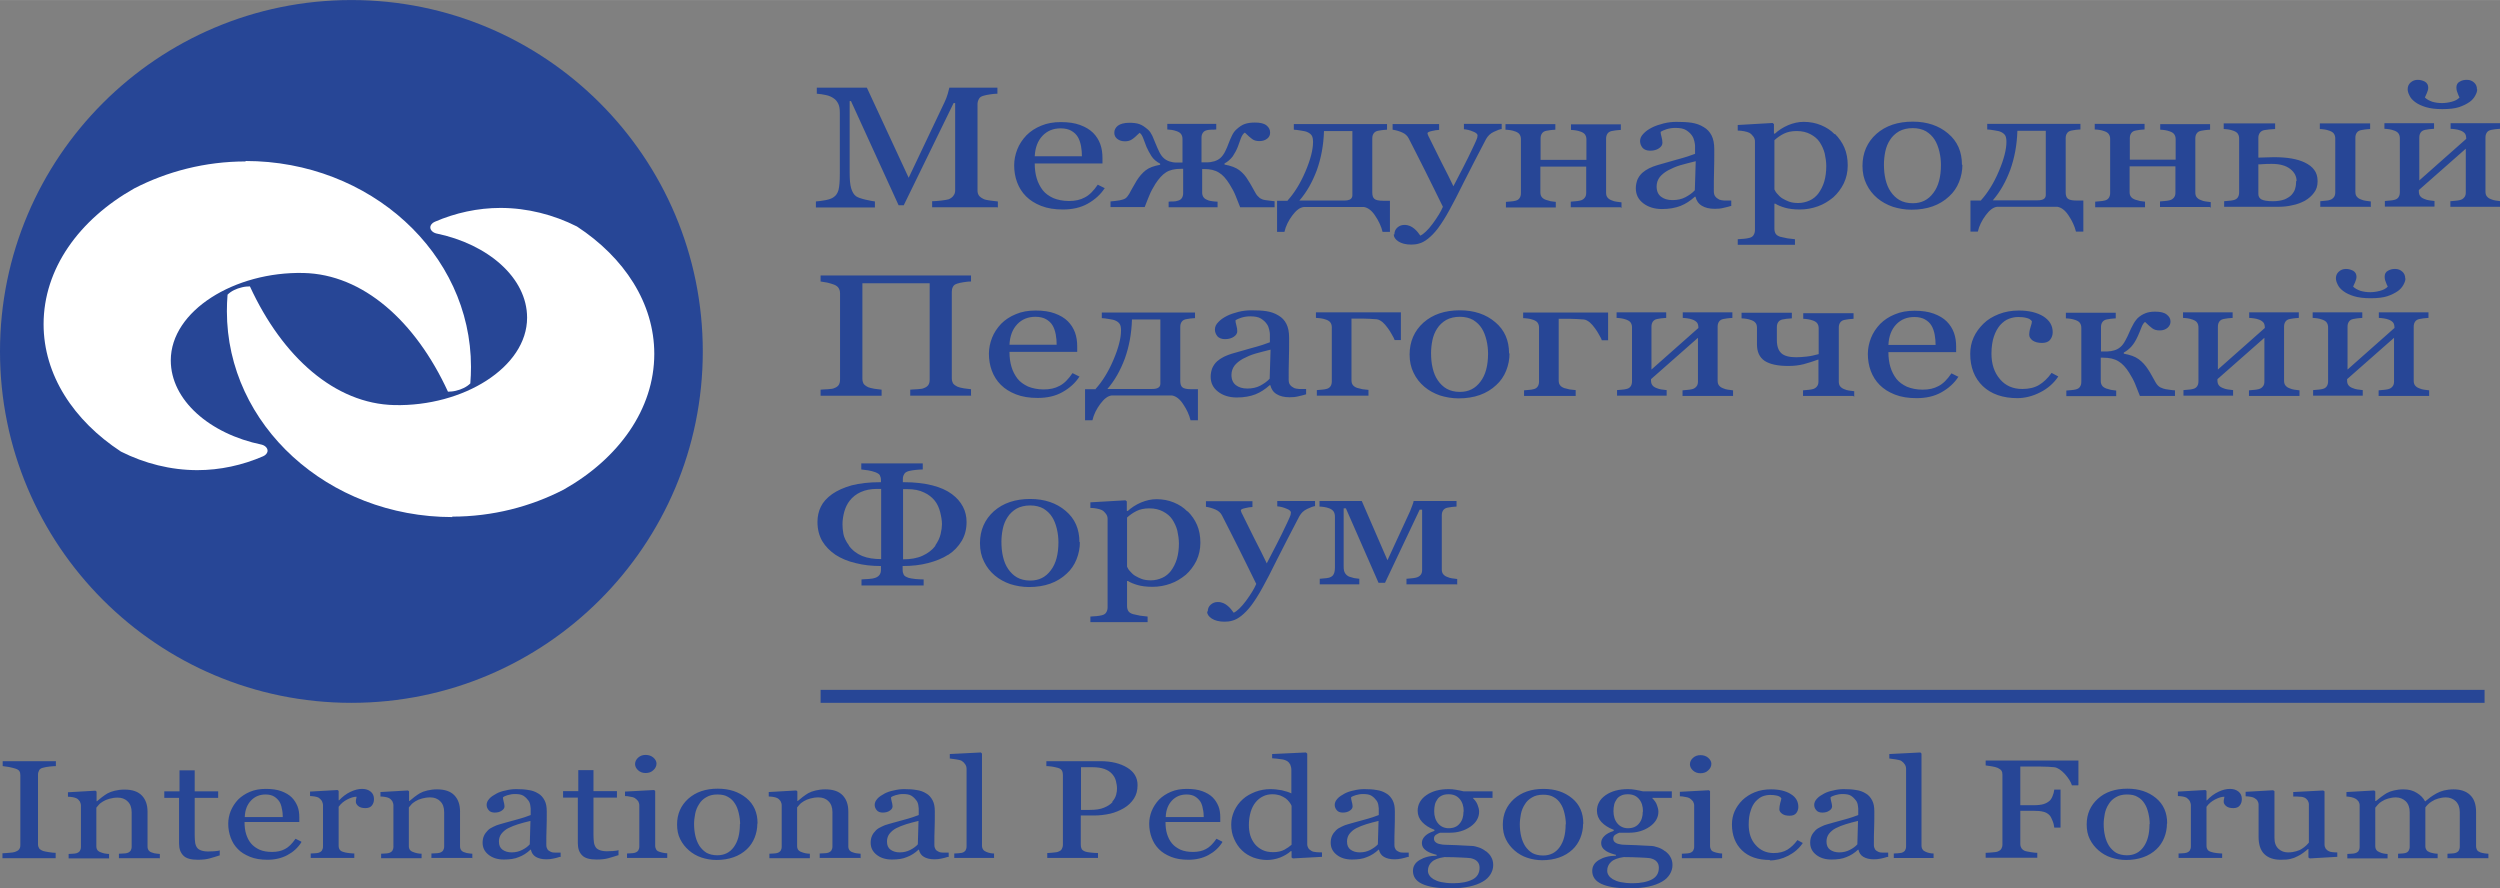
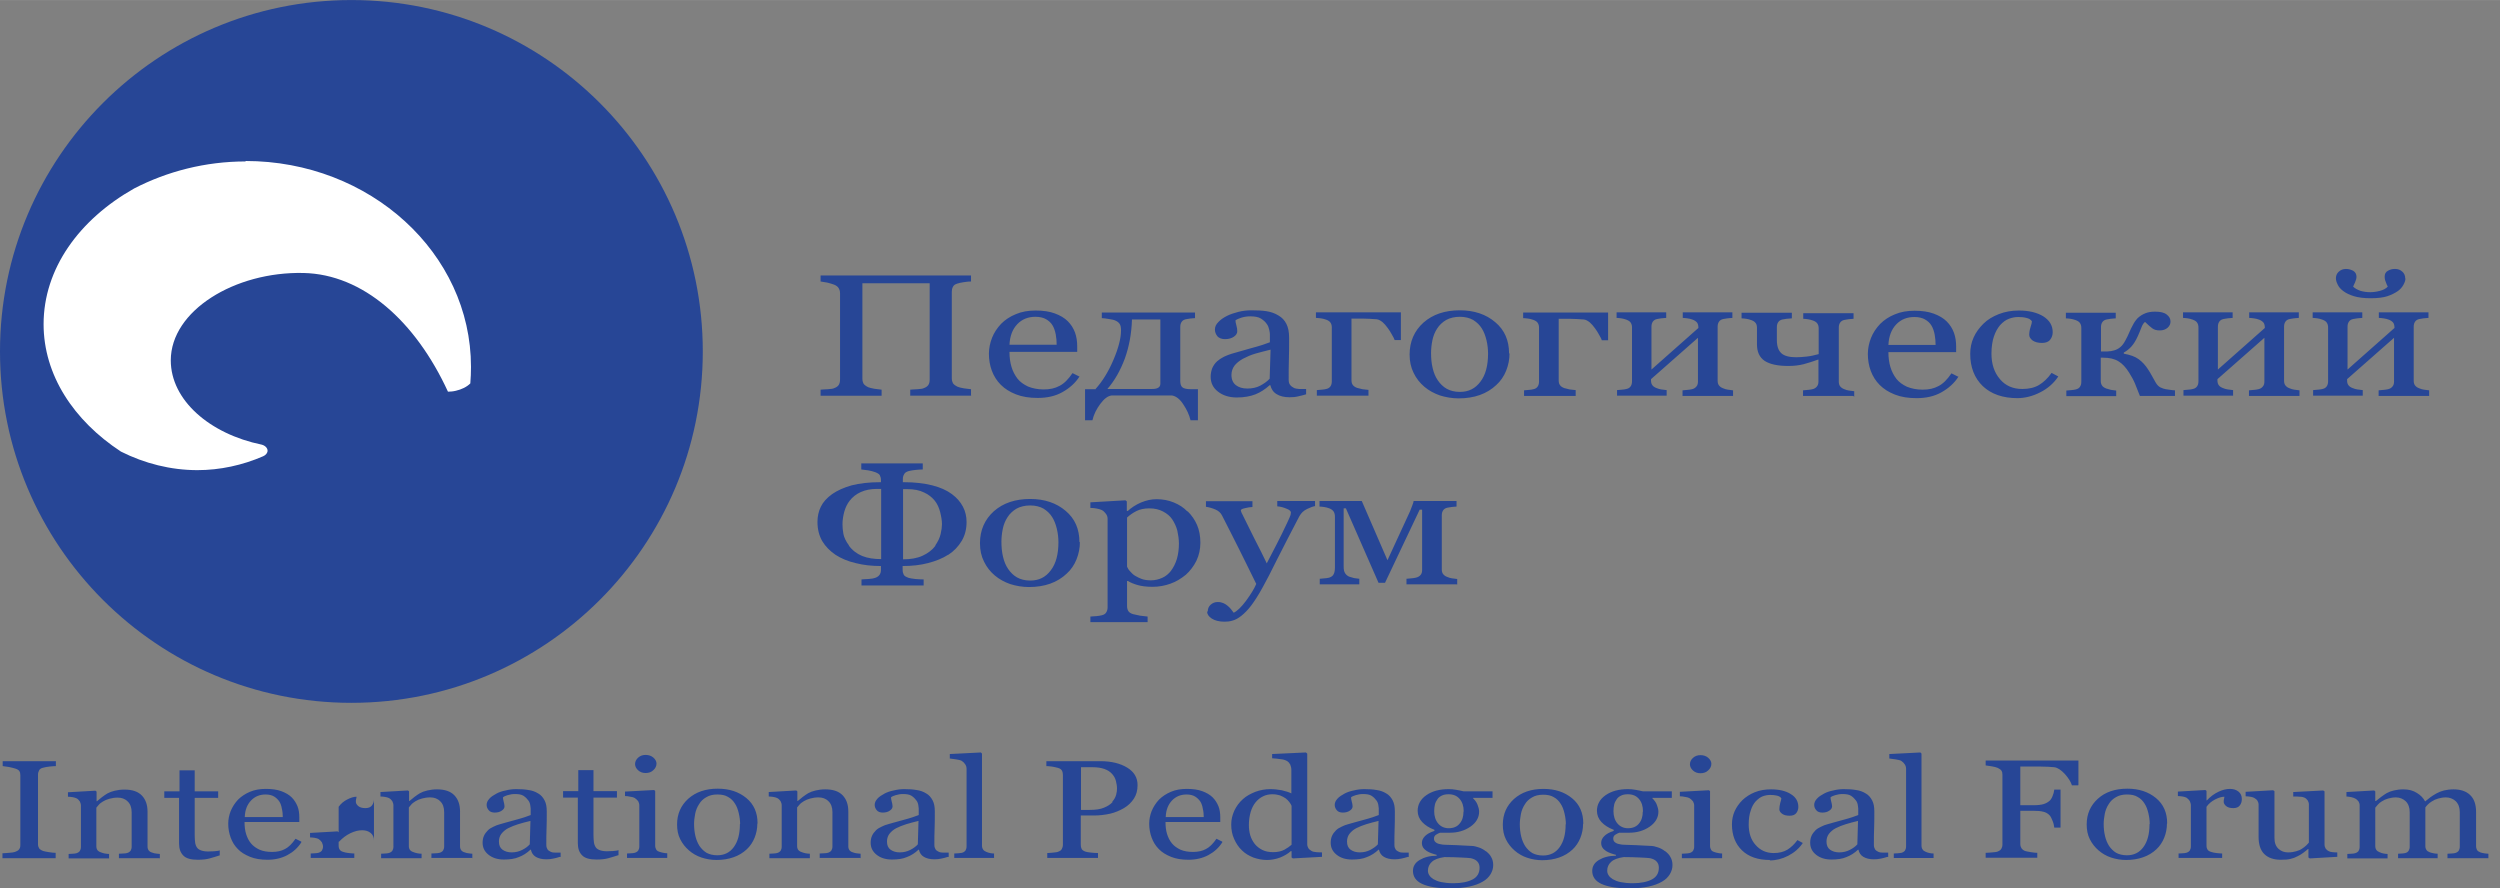
<svg xmlns="http://www.w3.org/2000/svg" xml:space="preserve" width="111.837mm" height="39.743mm" version="1.1" style="shape-rendering:geometricPrecision; text-rendering:geometricPrecision; image-rendering:optimizeQuality; fill-rule:evenodd; clip-rule:evenodd" viewBox="0 0 11184 3974">
  <rect x="0" y="0" width="11184" height="3974" fill="#808080" stroke="none" />
  <defs>
    <style type="text/css"> .fil2 {fill:#274696} .fil5 {fill:#274696} .fil0 {fill:#FAFBFA} .fil1 {fill:#FAFCFB} .fil3 {fill:white} .fil4 {fill:#274696;fill-rule:nonzero} </style>
  </defs>
  <g id="Слой_x0020_1">
    <g id="_2662479326176">
      <g>
-         <path class="fil0" d="M1181 729c135,21 268,59 397,112 108,58 207,128 298,211 171,185 248,404 230,658 -23,32 -54,44 -93,37 -30,-92 -74,-179 -130,-261 -38,-44 -82,-82 -130,-112 -197,-159 -417,-201 -658,-124 -161,41 -264,140 -310,298 -22,116 7,216 87,298 85,83 189,126 310,130 18,32 9,55 -25,68 -89,25 -180,41 -273,50 -64,0 -126,-8 -186,-25 -28,-10 -57,-18 -87,-25 -38,-30 -80,-55 -124,-74 -107,-98 -190,-214 -248,-347 1,-18 -3,-35 -12,-50 -36,-172 -11,-333 74,-484 17,-17 30,-38 37,-62 37,-33 74,-66 112,-99 217,-160 461,-226 732,-199z" />
-         <path class="fil1" d="M2372 940c150,42 283,117 397,223 0,4 0,8 0,12 127,159 176,341 149,546 0,26 -4,50 -12,74 -88,198 -233,340 -434,428 -99,34 -198,60 -298,81 -99,0 -199,-4 -298,-12 -48,-12 -98,-25 -149,-37 -110,-43 -218,-92 -323,-149 -82,-59 -154,-129 -217,-211 -53,-78 -97,-161 -130,-248 -16,-74 -28,-148 -37,-223 0,-17 0,-33 0,-50 -11,-60 14,-88 74,-87 15,-3 27,1 37,12 6,19 14,35 25,50 92,243 266,392 521,447 99,32 198,32 298,0 30,3 55,-5 74,-25 48,-12 94,-30 137,-56 31,-17 56,-39 74,-68 12,-4 21,-12 25,-25 73,-96 92,-204 56,-323 -8,-19 -18,-36 -31,-50 -11,-32 -32,-57 -62,-74 -10,-16 -22,-31 -37,-43 -82,-43 -169,-70 -261,-81 0,-12 0,-25 0,-37 15,-22 35,-34 62,-37 118,-30 237,-43 360,-37z" />
        <path class="fil2" d="M1572 0c868,0 1572,704 1572,1572 0,868 -704,1572 -1572,1572 -868,0 -1572,-704 -1572,-1572 0,-868 704,-1572 1572,-1572z" />
        <path class="fil3" d="M1098 720c557,0 1009,412 1009,921 0,25 -1,50 -3,74 -16,16 -39,27 -65,33 -12,3 -25,4 -35,4 -146,-317 -381,-525 -646,-531 -308,-7 -594,169 -594,391 0,178 174,329 407,377 15,4 26,15 26,27 0,10 -8,20 -20,25 -92,40 -193,62 -294,62 -119,0 -237,-30 -342,-83 -212,-139 -346,-343 -346,-570 0,-248 159,-468 405,-607 147,-76 318,-121 499,-121z" />
-         <path class="fil3" d="M2024 2313c-557,0 -1009,-412 -1009,-921 0,-25 1,-50 3,-74 16,-16 39,-27 65,-33 12,-3 25,-4 35,-4 146,317 381,525 646,531 308,7 594,-169 594,-391 0,-178 -174,-329 -407,-377 -15,-4 -26,-15 -26,-27 0,-10 8,-20 20,-25 92,-40 193,-62 294,-62 119,0 237,30 342,83 212,139 346,343 346,570 0,247 -159,468 -405,607 -147,76 -318,121 -499,121z" />
      </g>
      <g>
-         <path class="fil4" d="M4461 927l-291 0 0 -27c10,0 24,-1 41,-3 16,-2 28,-4 34,-6 10,-5 17,-10 21,-17 5,-6 7,-14 7,-23l0 -390 -7 0 -223 457 -23 0 -213 -466 -6 0 0 320c0,31 2,55 7,71 5,16 12,28 22,35 7,5 21,10 42,15 21,5 35,7 42,8l0 27 -264 0 0 -27c14,-1 28,-3 44,-6 15,-3 27,-7 35,-13 11,-7 18,-18 22,-32 4,-15 6,-39 6,-73l0 -274c0,-16 -2,-29 -7,-39 -5,-10 -11,-18 -20,-24 -10,-7 -21,-12 -35,-15 -14,-3 -28,-5 -41,-6l0 -27 224 0 187 403 160 -337c6,-12 11,-25 15,-39 4,-14 6,-23 7,-27l215 0 0 27c-9,0 -20,1 -33,3 -13,2 -23,4 -29,6 -11,3 -18,8 -21,15 -4,7 -6,15 -6,23l0 386c0,9 2,16 6,22 4,6 11,11 21,16 6,3 15,5 30,7 14,2 25,3 34,4l0 27zm482 -87c-19,30 -45,53 -77,71 -32,18 -69,26 -111,26 -37,0 -69,-5 -97,-16 -28,-11 -50,-25 -68,-43 -18,-18 -31,-39 -40,-63 -9,-24 -13,-50 -13,-76 0,-24 5,-48 14,-71 9,-23 23,-44 41,-63 18,-18 39,-32 66,-43 26,-11 55,-16 88,-16 33,0 62,4 86,13 24,9 43,20 58,35 14,14 25,31 32,50 7,19 10,40 10,62l0 25 -303 0c0,25 3,47 9,67 6,20 15,37 27,53 12,15 28,26 47,35 20,8 43,13 70,13 28,0 51,-5 71,-16 20,-10 39,-29 58,-57l32 16zm-103 -142c0,-14 -1,-29 -4,-45 -3,-16 -8,-30 -14,-40 -7,-12 -17,-21 -29,-28 -12,-7 -28,-11 -48,-11 -33,0 -60,11 -81,33 -21,22 -33,52 -35,92l211 0zm862 229l-154 0c-8,-21 -15,-38 -21,-53 -6,-15 -15,-32 -27,-51 -15,-24 -30,-41 -47,-51 -17,-11 -39,-16 -66,-16l-9 0 0 105c0,9 2,15 6,21 4,6 11,10 19,13 6,3 13,4 21,5 7,1 15,2 23,2l0 25 -219 0 0 -25c7,-1 14,-1 21,-1 7,0 14,-1 19,-3 9,-2 15,-6 19,-12 4,-6 6,-13 6,-22l0 -109 -9 0c-29,0 -51,5 -68,16 -16,10 -32,28 -47,51 -11,18 -20,34 -26,49 -6,15 -14,33 -22,55l-153 0 0 -25c5,-1 12,-1 20,-2 8,-1 15,-2 21,-3 11,-2 20,-5 26,-9 6,-4 12,-12 18,-22 3,-6 7,-14 13,-24 6,-10 12,-21 19,-33 12,-19 25,-34 40,-46 15,-12 37,-20 65,-25l0 -5c-17,-9 -30,-20 -39,-34 -9,-14 -16,-28 -22,-41 -5,-12 -9,-24 -14,-37 -5,-13 -10,-22 -17,-26 -15,15 -27,25 -35,30 -8,5 -18,8 -30,8 -15,0 -26,-4 -35,-11 -9,-7 -13,-17 -13,-27 0,-13 5,-23 16,-32 11,-8 28,-13 52,-13 18,0 33,2 44,6 12,4 24,12 39,25 8,7 14,17 19,27 5,11 10,23 15,36 5,12 10,24 16,36 6,12 13,22 21,29 7,6 16,11 25,14 9,3 20,5 31,5l27 0 0 -106c0,-8 -2,-15 -6,-21 -4,-6 -11,-10 -19,-13 -8,-3 -16,-5 -23,-6 -7,-1 -14,-1 -20,-2l0 -25 219 0 0 25c-9,1 -17,1 -23,1 -6,0 -12,1 -18,2 -9,2 -15,6 -19,12 -4,6 -6,13 -6,22l0 110 27 0c10,0 20,-2 31,-5 10,-3 19,-8 26,-14 9,-8 16,-18 22,-30 6,-12 11,-24 15,-35 5,-12 9,-24 15,-35 5,-11 12,-21 20,-28 13,-12 26,-21 39,-25 12,-4 27,-6 44,-6 24,0 41,4 52,13 11,9 16,19 16,32 0,11 -4,20 -13,27 -9,7 -20,11 -35,11 -13,0 -24,-3 -32,-9 -8,-6 -19,-15 -33,-29 -7,4 -13,13 -18,26 -5,13 -9,25 -13,36 -6,16 -14,30 -23,44 -10,13 -22,24 -37,32l0 5c28,5 50,13 66,25 16,12 29,27 40,46 6,9 12,19 19,32 7,13 12,21 14,25 5,9 11,15 18,21 7,5 16,9 26,10 8,1 15,2 23,3 7,1 14,2 18,2l0 25zm58 -30c30,-33 57,-76 80,-130 23,-54 34,-98 34,-132 0,-13 -2,-23 -6,-29 -4,-6 -10,-11 -19,-15 -6,-3 -15,-5 -29,-7 -13,-2 -24,-4 -32,-4l0 -25 417 0 0 25c-9,1 -17,1 -23,2 -7,1 -13,2 -18,3 -9,2 -15,6 -19,12 -4,6 -6,13 -6,22l0 242c0,13 3,23 9,28 6,6 20,9 40,9l30 0 0 139 -33 0c-6,-25 -18,-50 -33,-72 -15,-23 -32,-36 -50,-39l-270 0c-17,2 -34,15 -51,38 -17,23 -29,47 -35,73l-33 0 0 -139 48 0zm53 0l199 0c14,0 23,-2 29,-6 6,-4 9,-10 9,-18l0 -287 -127 0c-2,64 -13,122 -32,175 -20,53 -45,98 -78,136zm425 152c0,-13 4,-23 13,-31 9,-8 19,-12 32,-12 10,0 18,2 25,5 7,3 13,7 19,12 5,4 10,9 15,15 5,7 9,12 12,16 15,-7 34,-25 55,-53 21,-29 37,-54 46,-76 -29,-60 -56,-113 -79,-160 -24,-47 -48,-96 -74,-146 -6,-12 -16,-21 -30,-27 -14,-6 -28,-10 -42,-12l0 -25 208 0 0 26c-9,0 -20,2 -33,5 -13,3 -19,6 -19,10 0,2 1,4 2,7 1,4 3,7 5,11 12,25 30,61 53,107 24,47 43,84 56,112 14,-27 28,-55 43,-83 15,-29 32,-63 50,-102 2,-5 5,-11 9,-20 4,-8 6,-16 6,-22 0,-7 -7,-13 -21,-18 -14,-6 -27,-9 -40,-10l0 -24 169 0 0 23c-9,1 -21,6 -36,13 -15,7 -26,18 -34,32 -37,70 -69,133 -98,190 -28,57 -50,99 -65,126 -19,35 -37,63 -52,83 -15,20 -30,35 -45,47 -14,11 -27,18 -39,21 -12,4 -24,5 -36,5 -24,0 -43,-5 -57,-14 -14,-9 -21,-20 -21,-32zm1012 -122l-223 0 0 -25c7,-1 14,-1 22,-2 7,-1 14,-1 20,-3 9,-2 15,-6 20,-12 5,-6 7,-13 7,-22l0 -118 -205 0 0 115c0,9 2,16 6,21 4,6 11,10 19,13 6,2 13,4 21,6 8,1 15,2 23,3l0 25 -223 0 0 -25c7,-1 15,-1 22,-2 8,-1 14,-1 20,-3 9,-2 15,-6 19,-12 4,-6 6,-13 6,-22l0 -242c0,-8 -2,-15 -6,-21 -4,-6 -11,-10 -19,-13 -8,-3 -16,-5 -23,-6 -8,-1 -15,-2 -21,-2l0 -25 223 0 0 25c-9,1 -17,1 -23,2 -7,1 -13,2 -18,3 -9,2 -15,6 -19,12 -4,6 -6,13 -6,22l0 96 205 0 0 -92c0,-8 -2,-15 -6,-21 -4,-6 -11,-10 -19,-13 -8,-3 -16,-5 -23,-6 -8,-1 -15,-2 -21,-2l0 -25 223 0 0 25c-9,1 -17,1 -23,2 -7,1 -13,2 -18,3 -9,2 -15,6 -19,12 -4,6 -6,13 -6,22l0 242c0,9 2,16 6,21 4,5 10,10 19,13 6,3 14,5 21,6 8,1 15,2 23,3l0 25zm498 -7c-15,4 -27,8 -39,10 -11,3 -24,4 -38,4 -24,0 -44,-5 -58,-14 -15,-9 -24,-23 -28,-40l-3 0c-20,18 -41,32 -64,41 -23,9 -51,14 -83,14 -34,0 -62,-9 -84,-26 -22,-17 -33,-39 -33,-67 0,-14 3,-27 7,-38 5,-11 12,-22 22,-31 8,-7 18,-14 30,-20 13,-6 25,-11 36,-14 14,-4 42,-12 84,-24 42,-11 71,-21 86,-27l0 -37c0,-3 -1,-10 -3,-19 -2,-9 -5,-18 -11,-26 -6,-9 -15,-17 -26,-24 -11,-7 -27,-10 -48,-10 -14,0 -27,2 -40,6 -12,4 -21,8 -26,12 0,5 1,12 4,22 3,10 4,19 4,27 0,9 -5,17 -15,24 -10,7 -23,11 -40,11 -15,0 -27,-5 -34,-13 -7,-9 -11,-19 -11,-30 0,-12 5,-23 15,-33 10,-11 23,-20 39,-28 14,-7 31,-13 51,-18 20,-5 39,-7 58,-7 26,0 49,1 68,4 19,3 37,9 53,19 16,9 28,22 36,38 8,16 12,36 12,62 0,36 0,68 -1,96 -1,28 -1,58 -1,91 0,10 2,18 6,23 4,6 11,11 19,15 5,2 12,3 22,4 10,0 20,0 31,0l0 24zm-162 -199c-26,6 -50,13 -69,18 -20,6 -38,14 -55,23 -16,9 -28,19 -37,30 -9,12 -14,26 -14,42 0,21 7,36 20,46 13,10 30,15 51,15 22,0 41,-4 58,-13 17,-9 31,-19 42,-31l4 -130zm623 -122c18,18 32,38 42,61 10,23 15,50 15,80 0,29 -6,56 -18,81 -12,24 -28,45 -47,62 -21,17 -43,31 -69,40 -25,9 -52,14 -80,14 -27,0 -50,-3 -67,-8 -17,-5 -32,-11 -43,-18l-4 0 0 112c0,9 2,17 6,23 4,6 11,10 20,13 7,2 18,4 32,7 14,2 25,3 34,4l0 25 -256 0 0 -25c10,-1 19,-1 28,-2 9,-1 17,-2 24,-4 9,-2 16,-7 19,-13 4,-6 6,-14 6,-22l0 -396c0,-8 -2,-15 -7,-22 -5,-7 -11,-13 -18,-17 -6,-3 -13,-5 -23,-7 -10,-2 -19,-3 -29,-3l0 -25 156 -9 6 5 0 42 4 1c16,-15 36,-28 59,-38 24,-10 47,-15 70,-15 28,0 54,5 78,15 24,10 44,23 60,40zm-75 267c12,-16 21,-34 27,-54 6,-21 9,-44 9,-69 0,-19 -3,-38 -7,-57 -5,-19 -13,-36 -23,-51 -10,-15 -24,-26 -41,-35 -17,-9 -37,-14 -61,-14 -23,0 -42,4 -58,12 -16,8 -30,18 -42,29l0 220c3,7 7,14 14,21 6,7 13,14 21,19 10,6 20,11 31,15 11,4 25,6 41,6 17,0 34,-4 50,-11 16,-7 29,-18 40,-32zm645 -129c0,26 -5,52 -15,77 -10,25 -25,47 -44,64 -21,20 -46,35 -74,45 -28,10 -60,15 -95,15 -29,0 -57,-5 -83,-13 -26,-9 -50,-22 -70,-39 -20,-17 -36,-37 -48,-62 -12,-24 -18,-51 -18,-82 0,-58 21,-106 62,-143 42,-37 96,-55 163,-55 64,0 117,18 158,53 42,35 62,82 62,140zm-96 1c0,-19 -2,-39 -7,-60 -5,-21 -12,-39 -21,-53 -10,-16 -23,-28 -39,-38 -16,-9 -36,-14 -59,-14 -24,0 -44,5 -61,14 -17,10 -31,23 -41,39 -10,15 -17,33 -21,52 -4,20 -6,39 -6,57 0,24 2,46 7,67 5,21 12,39 23,55 11,16 24,29 40,38 16,9 36,14 59,14 39,0 69,-15 92,-46 23,-30 34,-72 34,-126zm179 158c30,-33 57,-76 80,-130 23,-54 34,-98 34,-132 0,-13 -2,-23 -6,-29 -4,-6 -10,-11 -19,-15 -6,-3 -15,-5 -29,-7 -13,-2 -24,-4 -32,-4l0 -25 417 0 0 25c-9,1 -17,1 -23,2 -7,1 -13,2 -18,3 -9,2 -15,6 -19,12 -4,6 -6,13 -6,22l0 242c0,13 3,23 9,28 6,6 20,9 40,9l30 0 0 139 -33 0c-6,-25 -18,-50 -33,-72 -15,-23 -32,-36 -50,-39l-270 0c-17,2 -34,15 -51,38 -17,23 -29,47 -35,73l-33 0 0 -139 48 0zm53 0l199 0c14,0 23,-2 29,-6 6,-4 9,-10 9,-18l0 -287 -127 0c-2,64 -13,122 -32,175 -20,53 -45,98 -78,136zm971 30l-223 0 0 -25c7,-1 14,-1 22,-2 7,-1 14,-1 20,-3 9,-2 15,-6 20,-12 5,-6 7,-13 7,-22l0 -118 -205 0 0 115c0,9 2,16 6,21 4,6 11,10 19,13 6,2 13,4 21,6 8,1 15,2 23,3l0 25 -223 0 0 -25c7,-1 15,-1 22,-2 8,-1 14,-1 20,-3 9,-2 15,-6 19,-12 4,-6 6,-13 6,-22l0 -242c0,-8 -2,-15 -6,-21 -4,-6 -11,-10 -19,-13 -8,-3 -16,-5 -23,-6 -8,-1 -15,-2 -21,-2l0 -25 223 0 0 25c-9,1 -17,1 -23,2 -7,1 -13,2 -18,3 -9,2 -15,6 -19,12 -4,6 -6,13 -6,22l0 96 205 0 0 -92c0,-8 -2,-15 -6,-21 -4,-6 -11,-10 -19,-13 -8,-3 -16,-5 -23,-6 -8,-1 -15,-2 -21,-2l0 -25 223 0 0 25c-9,1 -17,1 -23,2 -7,1 -13,2 -18,3 -9,2 -15,6 -19,12 -4,6 -6,13 -6,22l0 242c0,9 2,16 6,21 4,5 10,10 19,13 6,3 14,5 21,6 8,1 15,2 23,3l0 25zm388 -116c0,-21 -9,-39 -28,-54 -19,-15 -46,-23 -82,-23 -15,0 -28,0 -38,1 -10,1 -17,1 -23,1l0 133c0,11 5,19 14,24 9,5 27,8 51,8 21,0 38,-3 52,-8 14,-6 25,-13 32,-21 8,-9 14,-19 16,-29 3,-10 4,-21 4,-32zm94 1c0,20 -5,37 -16,51 -10,14 -24,26 -41,36 -17,9 -35,16 -56,20 -20,5 -42,7 -64,7l-241 0 0 -25c7,-1 15,-1 22,-2 8,-1 14,-1 20,-3 9,-2 15,-6 19,-12 4,-6 6,-13 6,-22l0 -242c0,-8 -2,-15 -6,-21 -4,-6 -11,-10 -19,-13 -8,-3 -16,-5 -23,-6 -8,-1 -15,-2 -21,-2l0 -25 230 0 0 25c-9,1 -18,1 -27,2 -9,1 -16,2 -22,3 -10,2 -16,7 -20,13 -4,6 -6,13 -6,21l0 89c12,0 23,-1 32,-1 9,0 21,-1 38,-1 30,0 56,2 79,6 23,4 42,10 59,18 18,9 32,19 42,33 10,13 15,30 15,50zm236 114l-224 0 0 -25c7,-1 14,-1 21,-2 7,-1 14,-1 19,-3 9,-2 15,-6 20,-12 5,-6 7,-13 7,-22l0 -242c0,-8 -2,-15 -6,-21 -4,-6 -11,-10 -19,-13 -8,-3 -16,-5 -23,-6 -8,-1 -15,-2 -21,-2l0 -25 225 0 0 25c-9,1 -17,1 -23,2 -7,1 -13,2 -18,3 -9,2 -15,6 -19,12 -4,6 -6,13 -6,22l0 242c0,9 2,16 6,21 4,5 10,10 19,13 6,3 14,5 21,6 8,1 15,2 23,3l0 25zm580 0l-222 0 0 -25c7,-1 14,-1 22,-2 7,-1 14,-1 20,-3 9,-2 15,-6 20,-12 5,-6 7,-13 7,-22l0 -196 -210 185 0 6c0,9 2,16 6,21 4,6 11,10 19,13 7,3 14,5 21,6 7,1 15,2 24,3l0 25 -222 0 0 -25c7,-1 15,-1 22,-2 8,-1 14,-1 20,-3 9,-2 15,-6 19,-12 4,-6 6,-13 6,-22l0 -242c0,-8 -2,-15 -6,-21 -4,-6 -11,-10 -19,-13 -8,-3 -16,-5 -23,-6 -8,-1 -15,-2 -21,-2l0 -25 222 0 0 25c-9,1 -17,1 -23,2 -7,1 -13,2 -18,3 -9,2 -15,6 -19,12 -4,6 -6,13 -6,22l0 192 210 -186c0,-11 -2,-19 -6,-24 -4,-5 -11,-10 -19,-13 -8,-3 -16,-5 -24,-6 -8,-1 -15,-2 -21,-2l0 -25 222 0 0 25c-9,1 -17,1 -23,2 -7,1 -13,2 -18,3 -9,2 -15,6 -19,12 -4,6 -6,13 -6,22l0 242c0,9 2,16 6,21 4,5 10,10 19,13 6,3 14,5 21,6 8,1 15,2 23,3l0 25zm-102 -525c0,8 -3,17 -9,28 -6,11 -14,20 -25,28 -13,9 -29,17 -47,23 -18,6 -43,9 -75,9 -30,0 -54,-3 -74,-9 -19,-6 -35,-13 -48,-23 -12,-9 -20,-18 -25,-29 -5,-10 -8,-19 -8,-28 0,-12 4,-22 13,-30 9,-8 19,-12 32,-12 12,0 22,3 32,8 10,6 15,15 15,27 0,7 -2,15 -6,24 -4,9 -7,15 -9,20 8,8 19,14 33,19 14,4 28,6 44,6 13,0 28,-2 43,-6 15,-4 27,-10 35,-19 -3,-5 -6,-12 -9,-21 -4,-9 -5,-17 -5,-23 0,-13 5,-22 15,-27 10,-6 20,-8 32,-8 13,0 23,4 32,12 9,8 13,18 13,30z" />
        <path class="fil4" d="M4345 1770l-273 0 0 -27c7,-1 18,-1 32,-2 14,-1 24,-2 29,-5 9,-3 16,-8 20,-14 4,-6 6,-14 6,-24l0 -431 -301 0 0 427c0,9 2,16 5,22 4,6 11,11 21,16 5,2 15,5 28,7 14,2 24,3 32,4l0 27 -273 0 0 -27c7,-1 18,-1 32,-2 14,-1 24,-2 29,-5 9,-3 16,-8 20,-14 4,-6 6,-14 6,-24l0 -387c0,-8 -2,-15 -6,-22 -4,-7 -11,-12 -21,-16 -8,-3 -18,-6 -30,-9 -12,-2 -22,-4 -30,-5l0 -27 673 0 0 27c-9,0 -19,1 -32,3 -13,2 -22,4 -28,6 -11,3 -18,8 -21,15 -4,7 -5,15 -5,23l0 386c0,9 2,16 5,22 4,6 11,11 21,16 5,2 15,5 28,7 14,2 24,3 32,4l0 27zm485 -87c-19,30 -45,53 -77,71 -32,18 -69,26 -111,26 -37,0 -69,-5 -97,-16 -28,-11 -50,-25 -68,-43 -18,-18 -31,-39 -40,-63 -9,-24 -13,-50 -13,-76 0,-24 5,-48 14,-71 9,-23 23,-44 41,-63 18,-18 39,-32 66,-43 26,-11 55,-16 88,-16 33,0 62,4 86,13 24,9 43,20 58,35 14,14 25,31 32,50 7,19 10,40 10,62l0 25 -303 0c0,25 3,47 9,67 6,20 15,37 27,53 12,15 28,26 47,35 20,8 43,13 70,13 28,0 51,-5 71,-16 20,-10 39,-29 58,-57l32 16zm-103 -142c0,-14 -1,-29 -4,-45 -3,-16 -8,-30 -14,-40 -7,-12 -17,-21 -29,-28 -12,-7 -28,-11 -48,-11 -33,0 -60,11 -81,33 -21,22 -33,52 -35,92l211 0zm174 199c30,-33 57,-76 80,-130 23,-54 34,-98 34,-132 0,-13 -2,-23 -6,-29 -4,-6 -10,-11 -19,-15 -6,-3 -15,-5 -29,-7 -13,-2 -24,-4 -32,-4l0 -25 417 0 0 25c-9,1 -17,1 -23,2 -7,1 -13,2 -18,3 -9,2 -15,6 -19,12 -4,6 -6,13 -6,22l0 242c0,13 3,23 9,28 6,6 20,9 40,9l30 0 0 139 -33 0c-6,-25 -18,-50 -33,-72 -15,-23 -32,-36 -50,-39l-270 0c-17,2 -34,15 -51,38 -17,23 -29,47 -35,73l-33 0 0 -139 48 0zm53 0l199 0c14,0 23,-2 29,-6 6,-4 9,-10 9,-18l0 -287 -127 0c-2,64 -13,122 -32,175 -20,53 -45,98 -78,136zm892 23c-15,4 -27,8 -39,10 -11,3 -24,4 -38,4 -24,0 -44,-5 -58,-14 -15,-9 -24,-23 -28,-40l-3 0c-20,18 -41,32 -64,41 -23,9 -51,14 -83,14 -34,0 -62,-9 -84,-26 -22,-17 -33,-39 -33,-67 0,-14 3,-27 7,-38 5,-11 12,-22 22,-31 8,-7 18,-14 30,-20 13,-6 25,-11 36,-14 14,-4 42,-12 84,-24 42,-11 71,-21 86,-27l0 -37c0,-3 -1,-10 -3,-19 -2,-9 -5,-18 -11,-26 -6,-9 -15,-17 -26,-24 -11,-7 -27,-10 -48,-10 -14,0 -27,2 -40,6 -12,4 -21,8 -26,12 0,5 1,12 4,22 3,10 4,19 4,27 0,9 -5,17 -15,24 -10,7 -23,11 -40,11 -15,0 -27,-5 -34,-13 -7,-9 -11,-19 -11,-30 0,-12 5,-23 15,-33 10,-11 23,-20 39,-28 14,-7 31,-13 51,-18 20,-5 39,-7 58,-7 26,0 49,1 68,4 19,3 37,9 53,19 16,9 28,22 36,38 8,16 12,36 12,62 0,36 0,68 -1,96 -1,28 -1,58 -1,91 0,10 2,18 6,23 4,6 11,11 19,15 5,2 12,3 22,4 10,0 20,0 31,0l0 24zm-162 -199c-26,6 -50,13 -69,18 -20,6 -38,14 -55,23 -16,9 -28,19 -37,30 -9,12 -14,26 -14,42 0,21 7,36 20,46 13,10 30,15 51,15 22,0 41,-4 58,-13 17,-9 31,-19 42,-31l4 -130zm438 206l-231 0 0 -25c7,-1 15,-1 22,-2 8,-1 14,-1 20,-3 9,-2 15,-6 19,-12 4,-6 6,-13 6,-22l0 -242c0,-8 -2,-15 -6,-21 -4,-6 -11,-10 -19,-13 -8,-3 -16,-5 -24,-6 -9,-1 -16,-2 -22,-2l0 -25 380 0 0 124 -28 0c-2,-6 -6,-14 -12,-24 -6,-11 -12,-21 -19,-30 -7,-10 -15,-19 -23,-26 -9,-7 -17,-12 -27,-13 -9,-1 -19,-1 -32,-2 -12,0 -23,-1 -31,-1l-49 0 0 276c0,9 2,16 6,21 4,6 11,10 19,13 7,2 15,4 24,6 9,1 18,2 27,3l0 25zm631 -189c0,26 -5,52 -15,77 -10,25 -25,47 -44,64 -21,20 -46,35 -74,45 -28,10 -60,15 -95,15 -29,0 -57,-5 -83,-13 -26,-9 -50,-22 -70,-39 -20,-17 -36,-37 -48,-62 -12,-24 -18,-51 -18,-82 0,-58 21,-106 62,-143 42,-37 96,-55 163,-55 64,0 117,18 158,53 42,35 62,82 62,140zm-96 1c0,-19 -2,-39 -7,-60 -5,-21 -12,-39 -21,-53 -10,-16 -23,-28 -39,-38 -16,-9 -36,-14 -59,-14 -24,0 -44,5 -61,14 -17,10 -31,23 -41,39 -10,15 -17,33 -21,52 -4,20 -6,39 -6,57 0,24 2,46 7,67 5,21 12,39 23,55 11,16 24,29 40,38 16,9 36,14 59,14 39,0 69,-15 92,-46 23,-30 34,-72 34,-126zm392 189l-231 0 0 -25c7,-1 15,-1 22,-2 8,-1 14,-1 20,-3 9,-2 15,-6 19,-12 4,-6 6,-13 6,-22l0 -242c0,-8 -2,-15 -6,-21 -4,-6 -11,-10 -19,-13 -8,-3 -16,-5 -24,-6 -9,-1 -16,-2 -22,-2l0 -25 380 0 0 124 -28 0c-2,-6 -6,-14 -12,-24 -6,-11 -12,-21 -19,-30 -7,-10 -15,-19 -23,-26 -9,-7 -17,-12 -27,-13 -9,-1 -19,-1 -32,-2 -12,0 -23,-1 -31,-1l-49 0 0 276c0,9 2,16 6,21 4,6 11,10 19,13 7,2 15,4 24,6 9,1 18,2 27,3l0 25zm700 0l-222 0 0 -25c7,-1 14,-1 22,-2 7,-1 14,-1 20,-3 9,-2 15,-6 20,-12 5,-6 7,-13 7,-22l0 -196 -210 185 0 6c0,9 2,16 6,21 4,6 11,10 19,13 7,3 14,5 21,6 7,1 15,2 24,3l0 25 -222 0 0 -25c7,-1 15,-1 22,-2 8,-1 14,-1 20,-3 9,-2 15,-6 19,-12 4,-6 6,-13 6,-22l0 -242c0,-8 -2,-15 -6,-21 -4,-6 -11,-10 -19,-13 -8,-3 -16,-5 -23,-6 -8,-1 -15,-2 -21,-2l0 -25 222 0 0 25c-9,1 -17,1 -23,2 -7,1 -13,2 -18,3 -9,2 -15,6 -19,12 -4,6 -6,13 -6,22l0 192 210 -186c0,-11 -2,-19 -6,-24 -4,-5 -11,-10 -19,-13 -8,-3 -16,-5 -24,-6 -8,-1 -15,-2 -21,-2l0 -25 222 0 0 25c-9,1 -17,1 -23,2 -7,1 -13,2 -18,3 -9,2 -15,6 -19,12 -4,6 -6,13 -6,22l0 242c0,9 2,16 6,21 4,5 10,10 19,13 6,3 14,5 21,6 8,1 15,2 23,3l0 25zm542 0l-225 0 0 -25c7,-1 14,-1 22,-2 7,-1 14,-1 20,-3 9,-2 15,-6 20,-12 5,-6 7,-13 7,-22l0 -99c-25,9 -47,16 -66,21 -19,5 -42,8 -69,8 -48,0 -83,-8 -106,-23 -23,-16 -34,-40 -34,-74l0 -74c0,-9 -2,-16 -6,-21 -4,-6 -11,-10 -19,-13 -8,-3 -16,-5 -23,-6 -8,-1 -15,-2 -21,-2l0 -25 225 0 0 25c-9,1 -17,1 -24,2 -7,1 -13,2 -18,3 -9,2 -15,6 -19,12 -4,6 -6,13 -6,22l0 59c0,27 7,46 20,58 13,12 35,18 66,18 14,0 29,-1 47,-3 18,-2 36,-6 54,-11l0 -116c0,-8 -2,-15 -6,-21 -4,-6 -11,-10 -19,-13 -8,-3 -16,-5 -23,-6 -8,-1 -15,-2 -21,-2l0 -25 225 0 0 25c-9,1 -17,1 -23,2 -7,1 -13,2 -18,3 -9,2 -15,6 -19,12 -4,6 -6,13 -6,22l0 242c0,9 2,16 6,21 4,5 10,10 19,13 6,3 14,5 21,6 8,1 15,2 23,3l0 25zm471 -87c-19,30 -45,53 -77,71 -32,18 -69,26 -111,26 -37,0 -69,-5 -97,-16 -28,-11 -50,-25 -68,-43 -18,-18 -31,-39 -40,-63 -9,-24 -13,-50 -13,-76 0,-24 5,-48 14,-71 9,-23 23,-44 41,-63 18,-18 39,-32 66,-43 26,-11 55,-16 88,-16 33,0 62,4 86,13 24,9 43,20 58,35 14,14 25,31 32,50 7,19 10,40 10,62l0 25 -303 0c0,25 3,47 9,67 6,20 15,37 27,53 12,15 28,26 47,35 20,8 43,13 70,13 28,0 51,-5 71,-16 20,-10 39,-29 58,-57l32 16zm-103 -142c0,-14 -1,-29 -4,-45 -3,-16 -8,-30 -14,-40 -7,-12 -17,-21 -29,-28 -12,-7 -28,-11 -48,-11 -33,0 -60,11 -81,33 -21,22 -33,52 -35,92l211 0zm367 239c-66,0 -118,-18 -156,-54 -37,-36 -56,-84 -56,-144 0,-26 5,-51 15,-73 10,-23 25,-43 44,-62 18,-18 41,-32 69,-43 28,-11 58,-16 90,-16 45,0 81,9 109,26 28,18 42,41 42,71 0,13 -4,24 -11,33 -7,10 -20,15 -37,15 -18,0 -32,-4 -42,-11 -10,-8 -15,-16 -15,-25 0,-11 2,-23 6,-35 4,-12 6,-21 6,-26 -6,-8 -14,-13 -25,-15 -11,-3 -23,-4 -36,-4 -15,0 -29,3 -42,8 -14,5 -27,15 -39,28 -11,13 -21,30 -28,51 -7,21 -11,47 -11,77 0,47 13,85 38,114 25,30 59,44 100,44 30,0 55,-6 75,-18 20,-12 39,-30 56,-54l30 16c-20,30 -47,54 -81,71 -33,17 -68,26 -103,26zm704 -10l-157 0c-8,-21 -15,-38 -21,-53 -6,-15 -15,-32 -27,-51 -15,-24 -31,-41 -48,-51 -18,-11 -40,-16 -68,-16l-11 0 0 104c0,9 2,15 6,21 4,6 11,10 19,13 6,2 13,4 21,6 8,1 15,2 23,3l0 25 -223 0 0 -25c7,-1 15,-1 22,-2 8,-1 14,-1 20,-3 9,-2 15,-6 19,-12 4,-6 6,-13 6,-22l0 -242c0,-8 -2,-15 -6,-21 -4,-6 -11,-10 -19,-13 -8,-3 -16,-5 -23,-6 -8,-1 -15,-2 -21,-2l0 -25 223 0 0 25c-9,1 -17,1 -23,2 -7,1 -13,2 -18,3 -9,2 -15,6 -19,12 -4,6 -6,13 -6,22l0 109 29 0c10,0 21,-2 31,-5 10,-3 19,-8 26,-14 9,-7 16,-17 23,-30 7,-12 12,-24 17,-35 5,-11 10,-23 17,-35 6,-12 13,-21 19,-28 11,-11 24,-19 37,-24 13,-5 27,-7 43,-7 24,0 41,4 52,13 11,8 17,19 17,31 0,11 -4,20 -13,28 -9,8 -21,12 -35,12 -14,0 -25,-3 -33,-9 -8,-6 -19,-15 -33,-29 -6,4 -12,13 -17,27 -5,14 -11,26 -15,36 -9,20 -19,36 -29,47 -10,11 -21,20 -34,27l0 5c28,5 51,13 67,25 16,12 30,27 42,46 6,9 12,19 19,32 7,13 12,21 14,25 6,11 14,19 22,23 9,4 17,7 24,8 7,1 14,2 21,3 7,1 14,2 20,2l0 25zm553 0l-222 0 0 -25c7,-1 14,-1 22,-2 7,-1 14,-1 20,-3 9,-2 15,-6 20,-12 5,-6 7,-13 7,-22l0 -196 -210 185 0 6c0,9 2,16 6,21 4,6 11,10 19,13 7,3 14,5 21,6 7,1 15,2 24,3l0 25 -222 0 0 -25c7,-1 15,-1 22,-2 8,-1 14,-1 20,-3 9,-2 15,-6 19,-12 4,-6 6,-13 6,-22l0 -242c0,-8 -2,-15 -6,-21 -4,-6 -11,-10 -19,-13 -8,-3 -16,-5 -23,-6 -8,-1 -15,-2 -21,-2l0 -25 222 0 0 25c-9,1 -17,1 -23,2 -7,1 -13,2 -18,3 -9,2 -15,6 -19,12 -4,6 -6,13 -6,22l0 192 210 -186c0,-11 -2,-19 -6,-24 -4,-5 -11,-10 -19,-13 -8,-3 -16,-5 -24,-6 -8,-1 -15,-2 -21,-2l0 -25 222 0 0 25c-9,1 -17,1 -23,2 -7,1 -13,2 -18,3 -9,2 -15,6 -19,12 -4,6 -6,13 -6,22l0 242c0,9 2,16 6,21 4,5 10,10 19,13 6,3 14,5 21,6 8,1 15,2 23,3l0 25zm580 0l-222 0 0 -25c7,-1 14,-1 22,-2 7,-1 14,-1 20,-3 9,-2 15,-6 20,-12 5,-6 7,-13 7,-22l0 -196 -210 185 0 6c0,9 2,16 6,21 4,6 11,10 19,13 7,3 14,5 21,6 7,1 15,2 24,3l0 25 -222 0 0 -25c7,-1 15,-1 22,-2 8,-1 14,-1 20,-3 9,-2 15,-6 19,-12 4,-6 6,-13 6,-22l0 -242c0,-8 -2,-15 -6,-21 -4,-6 -11,-10 -19,-13 -8,-3 -16,-5 -23,-6 -8,-1 -15,-2 -21,-2l0 -25 222 0 0 25c-9,1 -17,1 -23,2 -7,1 -13,2 -18,3 -9,2 -15,6 -19,12 -4,6 -6,13 -6,22l0 192 210 -186c0,-11 -2,-19 -6,-24 -4,-5 -11,-10 -19,-13 -8,-3 -16,-5 -24,-6 -8,-1 -15,-2 -21,-2l0 -25 222 0 0 25c-9,1 -17,1 -23,2 -7,1 -13,2 -18,3 -9,2 -15,6 -19,12 -4,6 -6,13 -6,22l0 242c0,9 2,16 6,21 4,5 10,10 19,13 6,3 14,5 21,6 8,1 15,2 23,3l0 25zm-102 -525c0,8 -3,17 -9,28 -6,11 -14,20 -25,28 -13,9 -29,17 -47,23 -18,6 -43,9 -75,9 -30,0 -54,-3 -74,-9 -19,-6 -35,-13 -48,-23 -12,-9 -20,-18 -25,-29 -5,-10 -8,-19 -8,-28 0,-12 4,-22 13,-30 9,-8 19,-12 32,-12 12,0 22,3 32,8 10,6 15,15 15,27 0,7 -2,15 -6,24 -4,9 -7,15 -9,20 8,8 19,14 33,19 14,4 28,6 44,6 13,0 28,-2 43,-6 15,-4 27,-10 35,-19 -3,-5 -6,-12 -9,-21 -4,-9 -5,-17 -5,-23 0,-13 5,-22 15,-27 10,-6 20,-8 32,-8 13,0 23,4 32,12 9,8 13,18 13,30zm-6964 1194c16,22 36,37 60,47 25,10 53,14 85,14l0 -314 -19 0c-28,0 -52,5 -72,14 -20,9 -37,22 -50,39 -11,14 -19,31 -24,49 -5,19 -8,37 -8,56 0,13 1,27 4,43 3,16 11,33 25,52zm387 0c12,-17 20,-34 24,-51 4,-17 6,-32 6,-44 0,-16 -3,-34 -8,-54 -5,-20 -13,-37 -24,-51 -12,-15 -28,-28 -48,-37 -20,-10 -45,-15 -75,-15l-19 0 0 314c34,0 63,-5 87,-16 24,-11 44,-26 58,-45zm57 42c-25,16 -55,28 -90,37 -34,9 -72,13 -113,13l0 17c0,9 2,16 5,22 3,6 11,10 22,14 6,2 15,3 29,5 14,1 26,2 38,2l0 27 -278 0 0 -27c7,-1 18,-1 32,-2 14,-1 24,-3 29,-5 9,-3 16,-8 20,-14 4,-6 6,-13 6,-22l0 -17c-41,0 -78,-4 -113,-13 -35,-8 -65,-21 -90,-37 -25,-17 -45,-37 -60,-62 -14,-25 -21,-53 -21,-85 0,-25 5,-48 15,-68 10,-21 27,-40 51,-57 23,-16 52,-29 87,-39 36,-9 78,-14 126,-14l5 0 0 -10c0,-8 -2,-15 -5,-21 -3,-6 -11,-10 -21,-14 -9,-3 -19,-6 -31,-8 -12,-2 -22,-3 -31,-4l0 -27 275 0 0 27c-9,0 -19,1 -31,2 -12,1 -22,3 -31,5 -10,3 -18,7 -21,14 -4,6 -6,13 -6,22l0 14 5 0c48,0 90,5 126,14 36,9 65,22 88,39 23,17 39,36 50,57 11,21 16,44 16,68 0,32 -7,60 -22,85 -15,25 -35,46 -60,62z" />
        <path class="fil4" d="M4831 2425c0,26 -5,52 -15,77 -10,25 -25,47 -44,64 -21,20 -46,35 -74,45 -28,10 -60,15 -95,15 -29,0 -57,-5 -83,-13 -26,-9 -50,-22 -70,-39 -20,-17 -36,-37 -48,-62 -12,-24 -18,-51 -18,-82 0,-58 21,-106 62,-143 42,-37 96,-55 163,-55 64,0 117,18 158,53 42,35 62,82 62,140zm-96 1c0,-19 -2,-39 -7,-60 -5,-21 -12,-39 -21,-53 -10,-16 -23,-28 -39,-38 -16,-9 -36,-14 -59,-14 -24,0 -44,5 -61,14 -17,10 -31,23 -41,39 -10,15 -17,33 -21,52 -4,20 -6,39 -6,57 0,24 2,46 7,67 5,21 12,39 23,55 11,16 24,29 40,38 16,9 36,14 59,14 39,0 69,-15 92,-46 23,-30 34,-72 34,-126zm578 -139c18,18 32,38 42,61 10,23 15,50 15,80 0,29 -6,56 -18,81 -12,24 -28,45 -47,62 -21,17 -43,31 -69,40 -25,9 -52,14 -80,14 -27,0 -50,-3 -67,-8 -17,-5 -32,-11 -43,-18l-4 0 0 112c0,9 2,17 6,23 4,6 11,10 20,13 7,2 18,4 32,7 14,2 25,3 34,4l0 25 -256 0 0 -25c10,-1 19,-1 28,-2 9,-1 17,-2 24,-4 9,-2 16,-7 19,-13 4,-6 6,-14 6,-22l0 -396c0,-8 -2,-15 -7,-22 -5,-7 -11,-13 -18,-17 -6,-3 -13,-5 -23,-7 -10,-2 -19,-3 -29,-3l0 -25 157 -9 6 5 0 42 4 1c16,-15 36,-28 59,-38 24,-10 47,-15 70,-15 28,0 54,5 78,15 24,10 44,23 60,40zm-75 267c12,-16 21,-34 27,-54 6,-21 9,-44 9,-69 0,-19 -3,-38 -7,-57 -5,-19 -13,-36 -23,-51 -10,-15 -24,-26 -41,-35 -17,-9 -37,-14 -61,-14 -23,0 -42,4 -58,12 -16,8 -30,18 -42,29l0 220c3,7 7,14 14,21 6,7 13,14 21,19 10,6 20,11 31,15 11,4 25,6 41,6 17,0 34,-4 50,-11 16,-7 29,-18 40,-32zm165 182c0,-13 4,-23 13,-31 9,-8 19,-12 32,-12 10,0 18,2 25,5 7,3 13,7 19,12 5,4 10,9 15,15 5,7 9,12 12,16 15,-7 34,-25 55,-53 21,-29 37,-54 46,-76 -29,-60 -56,-113 -79,-160 -24,-47 -48,-96 -74,-146 -6,-12 -16,-21 -30,-27 -14,-6 -28,-10 -42,-12l0 -25 208 0 0 26c-9,0 -20,2 -33,5 -13,3 -19,6 -19,10 0,2 1,4 2,7 1,4 3,7 5,11 12,25 30,61 53,107 24,47 43,84 56,112 14,-27 28,-55 43,-83 15,-29 32,-63 50,-102 2,-5 5,-11 9,-20 4,-8 6,-16 6,-22 0,-7 -7,-13 -21,-18 -14,-6 -27,-9 -40,-10l0 -24 169 0 0 23c-9,1 -21,6 -36,13 -15,7 -26,18 -34,32 -37,70 -69,133 -98,190 -28,57 -50,99 -65,126 -19,35 -37,63 -52,83 -15,20 -30,35 -45,47 -14,11 -27,18 -39,21 -12,4 -24,5 -36,5 -24,0 -43,-5 -57,-14 -14,-9 -21,-20 -21,-32zm1113 -122l-224 0 0 -25c7,-1 14,-1 22,-2 7,-1 14,-1 20,-3 9,-2 16,-6 21,-12 5,-6 7,-13 7,-22l0 -270 -11 0 -155 327 -29 0 -146 -333 -10 0 0 261c0,13 2,23 7,30 5,7 11,12 19,15 6,2 13,4 21,6 8,1 15,2 23,3l0 25 -177 0 0 -25c7,-1 15,-1 22,-2 8,-1 14,-1 20,-3 9,-3 16,-7 20,-15 4,-7 6,-18 6,-30l0 -227c0,-10 -2,-18 -6,-24 -4,-6 -11,-11 -19,-14 -8,-3 -16,-5 -23,-6 -8,-1 -15,-2 -21,-2l0 -25 189 0 115 265 101 -219c3,-7 6,-16 10,-26 4,-10 6,-17 6,-20l192 0 0 25c-9,1 -17,1 -23,2 -7,1 -13,2 -18,3 -9,2 -15,6 -19,12 -4,6 -6,13 -6,22l0 242c0,9 2,16 6,21 4,5 10,10 19,13 6,3 14,5 21,6 8,1 15,2 23,3l0 25z" />
      </g>
      <g>
-         <path class="fil4" d="M249 3839l-238 0 0 -22c7,0 16,-1 29,-2 13,-1 22,-2 27,-4 8,-3 14,-6 18,-11 4,-5 6,-11 6,-19l0 -313c0,-7 -1,-13 -4,-18 -3,-5 -9,-9 -19,-12 -7,-2 -17,-5 -28,-7 -11,-2 -21,-3 -28,-4l0 -22 238 0 0 22c-8,0 -17,1 -28,2 -11,1 -20,3 -28,5 -10,2 -16,6 -19,12 -3,6 -5,12 -5,18l0 313c0,7 2,13 5,18 4,5 10,9 19,12 5,2 14,3 25,5 12,2 22,3 30,3l0 22zm464 0l-181 0 0 -20c6,0 12,-1 19,-1 7,0 13,-1 17,-2 7,-2 12,-5 16,-10 3,-5 5,-11 5,-18l0 -154c0,-21 -6,-38 -18,-49 -12,-12 -27,-17 -45,-17 -13,0 -25,2 -36,5 -11,3 -21,7 -29,12 -8,5 -15,10 -19,15 -5,5 -8,10 -11,13l0 173c0,7 2,13 5,17 3,4 9,8 16,10 5,2 11,4 17,5 6,1 12,2 19,2l0 20 -181 0 0 -20c6,0 12,-1 18,-1 6,0 11,-1 16,-2 7,-2 12,-5 16,-10 3,-5 5,-11 5,-18l0 -185c0,-7 -2,-13 -5,-19 -4,-6 -9,-11 -15,-14 -5,-2 -10,-4 -17,-5 -7,-1 -14,-2 -21,-2l0 -20 123 -7 5 4 0 43 2 0c6,-5 13,-11 22,-18 9,-7 17,-12 25,-17 9,-5 20,-9 33,-12 13,-3 27,-5 43,-5 35,0 61,9 78,27 17,18 25,42 25,72l0 156c0,7 2,13 5,17 3,4 8,8 16,10 6,2 11,4 16,4 4,1 10,1 18,2l0 20zm271 -13c-16,5 -31,10 -46,14 -14,4 -32,6 -53,6 -31,0 -53,-6 -65,-19 -13,-13 -19,-31 -19,-54l0 -204 -66 0 0 -29 68 0 0 -94 68 0 0 94 105 0 0 29 -105 0 0 168c0,13 1,23 2,32 1,8 4,16 8,22 4,6 10,10 18,13 8,3 19,5 32,5 6,0 15,-1 27,-1 12,-1 21,-2 25,-4l0 22zm364 -58c-15,24 -36,43 -62,57 -26,14 -56,21 -89,21 -30,0 -56,-4 -78,-13 -22,-9 -41,-20 -55,-35 -15,-15 -25,-32 -32,-51 -7,-19 -11,-40 -11,-62 0,-20 4,-39 11,-57 8,-19 19,-36 33,-51 14,-14 32,-26 53,-35 21,-9 45,-13 71,-13 27,0 50,3 69,10 19,7 35,16 47,28 11,11 20,25 26,40 6,15 8,32 8,50l0 20 -245 0c0,20 2,38 7,54 5,16 12,30 22,42 10,12 23,21 38,28 16,7 35,10 56,10 22,0 42,-4 58,-13 16,-8 32,-24 47,-46l26 13zm-83 -114c0,-11 -1,-24 -4,-36 -2,-13 -6,-24 -11,-32 -6,-9 -14,-17 -24,-23 -10,-6 -23,-9 -38,-9 -26,0 -48,9 -65,27 -17,18 -27,42 -28,74l170 0zm408 -78c0,10 -3,19 -9,27 -6,8 -16,12 -29,12 -14,0 -25,-3 -32,-9 -7,-6 -11,-12 -11,-19 0,-4 0,-8 1,-12 1,-4 2,-7 2,-11 -12,0 -25,4 -41,12 -16,8 -29,19 -39,33l0 175c0,7 2,13 5,17 3,5 9,8 16,10 6,2 14,4 24,5 10,1 18,2 25,2l0 20 -195 0 0 -20c6,0 12,-1 18,-1 6,0 11,-1 16,-2 7,-2 12,-5 16,-10 3,-5 5,-11 5,-18l0 -185c0,-6 -2,-12 -5,-19 -4,-6 -9,-11 -15,-15 -5,-2 -10,-4 -17,-5 -7,-1 -14,-2 -21,-2l0 -20 123 -7 5 4 0 42 2 0c15,-16 32,-29 51,-38 19,-9 36,-13 52,-13 16,0 28,4 38,12 10,8 15,19 15,33zm438 262l-181 0 0 -20c6,0 12,-1 19,-1 7,0 13,-1 17,-2 7,-2 12,-5 16,-10 3,-5 5,-11 5,-18l0 -154c0,-21 -6,-38 -18,-49 -12,-12 -27,-17 -45,-17 -13,0 -25,2 -36,5 -11,3 -21,7 -29,12 -8,5 -15,10 -19,15 -5,5 -8,10 -11,13l0 173c0,7 2,13 5,17 3,4 9,8 16,10 5,2 11,4 17,5 6,1 12,2 19,2l0 20 -181 0 0 -20c6,0 12,-1 18,-1 6,0 11,-1 16,-2 7,-2 12,-5 16,-10 3,-5 5,-11 5,-18l0 -185c0,-7 -2,-13 -5,-19 -4,-6 -9,-11 -15,-14 -5,-2 -10,-4 -17,-5 -7,-1 -14,-2 -21,-2l0 -20 123 -7 5 4 0 43 2 0c6,-5 13,-11 22,-18 9,-7 17,-12 25,-17 9,-5 20,-9 33,-12 13,-3 27,-5 43,-5 35,0 61,9 78,27 17,18 25,42 25,72l0 156c0,7 2,13 5,17 3,4 8,8 16,10 6,2 11,4 16,4 4,1 10,1 18,2l0 20zm394 -5c-12,4 -22,6 -31,8 -9,2 -19,3 -30,3 -20,0 -35,-4 -47,-11 -12,-7 -19,-18 -22,-32l-2 0c-16,15 -33,26 -52,33 -18,8 -41,11 -67,11 -28,0 -50,-7 -68,-21 -18,-14 -27,-32 -27,-54 0,-12 2,-22 6,-31 4,-9 10,-17 18,-25 6,-6 14,-11 25,-16 10,-5 20,-9 29,-11 11,-3 34,-10 68,-19 34,-9 57,-17 69,-22l0 -30c0,-3 -1,-8 -2,-15 -1,-7 -4,-15 -9,-21 -5,-7 -12,-14 -21,-20 -9,-6 -22,-8 -39,-8 -11,0 -22,2 -32,5 -10,3 -17,6 -21,10 0,4 1,10 3,18 2,8 4,15 4,22 0,7 -4,14 -12,19 -8,6 -19,9 -32,9 -12,0 -22,-4 -27,-11 -6,-7 -9,-15 -9,-24 0,-9 4,-18 12,-27 8,-9 19,-16 32,-23 11,-6 25,-11 41,-14 16,-4 31,-6 47,-6 21,0 39,1 55,4 16,2 30,7 43,15 13,7 22,18 29,31 7,13 10,29 10,50 0,29 0,55 -1,77 -1,22 -1,47 -1,73 0,8 2,14 5,19 3,5 9,9 16,12 4,2 10,3 18,3 8,0 16,0 25,0l0 20zm-131 -161c-21,5 -40,10 -56,15 -16,5 -31,11 -45,18 -13,7 -22,15 -30,25 -7,9 -11,21 -11,34 0,17 5,29 16,37 11,8 25,12 41,12 18,0 33,-4 47,-11 14,-7 25,-15 34,-25l3 -105zm394 153c-16,5 -31,10 -46,14 -14,4 -32,6 -53,6 -31,0 -53,-6 -65,-19 -13,-13 -19,-31 -19,-54l0 -204 -66 0 0 -29 68 0 0 -94 68 0 0 94 105 0 0 29 -105 0 0 168c0,13 1,23 2,32 1,8 4,16 8,22 4,6 10,10 18,13 8,3 19,5 32,5 6,0 15,-1 27,-1 12,-1 21,-2 25,-4l0 22zm216 13l-179 0 0 -20c6,0 12,-1 18,-1 6,0 11,-1 16,-2 7,-2 12,-5 16,-10 3,-5 5,-11 5,-18l0 -185c0,-6 -2,-12 -5,-18 -4,-5 -9,-10 -15,-14 -5,-3 -11,-5 -20,-6 -9,-2 -17,-3 -24,-3l0 -20 130 -7 5 4 0 245c0,7 2,13 5,18 3,5 9,8 16,10 5,2 11,3 16,4 5,1 11,2 17,2l0 20zm-47 -423c0,12 -5,22 -14,30 -9,9 -21,13 -35,13 -13,0 -24,-4 -33,-12 -9,-8 -14,-18 -14,-28 0,-11 5,-21 14,-29 9,-8 20,-12 33,-12 14,0 26,4 35,12 9,8 14,17 14,27zm451 270c0,21 -4,42 -12,62 -8,20 -20,38 -35,52 -17,16 -37,28 -60,36 -23,8 -48,12 -76,12 -23,0 -46,-4 -67,-11 -21,-7 -40,-18 -56,-32 -16,-14 -29,-30 -39,-50 -10,-20 -14,-42 -14,-66 0,-47 17,-85 50,-115 34,-30 77,-45 132,-45 52,0 94,14 128,42 34,28 50,66 50,113zm-77 1c0,-15 -2,-31 -6,-48 -4,-17 -9,-31 -17,-43 -8,-13 -18,-23 -31,-30 -13,-8 -29,-11 -48,-11 -19,0 -36,4 -49,12 -14,8 -25,18 -33,32 -8,12 -14,27 -17,42 -3,16 -5,31 -5,46 0,19 2,37 6,54 4,17 10,31 18,44 9,13 19,23 32,31 13,7 29,11 48,11 31,0 56,-12 74,-37 18,-25 27,-58 27,-102zm537 152l-181 0 0 -20c6,0 12,-1 19,-1 7,0 13,-1 17,-2 7,-2 12,-5 16,-10 3,-5 5,-11 5,-18l0 -154c0,-21 -6,-38 -18,-49 -12,-12 -27,-17 -45,-17 -13,0 -25,2 -36,5 -11,3 -21,7 -29,12 -8,5 -15,10 -19,15 -5,5 -8,10 -11,13l0 173c0,7 2,13 5,17 3,4 9,8 16,10 5,2 11,4 17,5 6,1 12,2 19,2l0 20 -181 0 0 -20c6,0 12,-1 18,-1 6,0 11,-1 16,-2 7,-2 12,-5 16,-10 3,-5 5,-11 5,-18l0 -185c0,-7 -2,-13 -5,-19 -4,-6 -9,-11 -15,-14 -5,-2 -10,-4 -17,-5 -7,-1 -14,-2 -21,-2l0 -20 123 -7 5 4 0 43 2 0c6,-5 13,-11 22,-18 9,-7 17,-12 25,-17 9,-5 20,-9 33,-12 13,-3 27,-5 43,-5 35,0 61,9 78,27 17,18 25,42 25,72l0 156c0,7 2,13 5,17 3,4 8,8 16,10 6,2 11,4 16,4 4,1 10,1 18,2l0 20zm393 -5c-12,4 -22,6 -31,8 -9,2 -19,3 -30,3 -20,0 -35,-4 -47,-11 -12,-7 -19,-18 -22,-32l-2 0c-16,15 -33,26 -52,33 -18,8 -41,11 -67,11 -28,0 -50,-7 -68,-21 -18,-14 -27,-32 -27,-54 0,-12 2,-22 6,-31 4,-9 10,-17 18,-25 6,-6 14,-11 25,-16 10,-5 20,-9 29,-11 11,-3 34,-10 68,-19 34,-9 57,-17 69,-22l0 -30c0,-3 -1,-8 -2,-15 -1,-7 -4,-15 -9,-21 -5,-7 -12,-14 -21,-20 -9,-6 -22,-8 -39,-8 -11,0 -22,2 -32,5 -10,3 -17,6 -21,10 0,4 1,10 3,18 2,8 4,15 4,22 0,7 -4,14 -12,19 -8,6 -19,9 -32,9 -12,0 -22,-4 -27,-11 -6,-7 -9,-15 -9,-24 0,-9 4,-18 12,-27 8,-9 19,-16 32,-23 11,-6 25,-11 41,-14 16,-4 31,-6 47,-6 21,0 39,1 55,4 16,2 30,7 43,15 13,7 22,18 29,31 7,13 10,29 10,50 0,29 0,55 -1,77 -1,22 -1,47 -1,73 0,8 2,14 5,19 3,5 9,9 16,12 4,2 10,3 18,3 8,0 16,0 25,0l0 20zm-131 -161c-21,5 -40,10 -56,15 -16,5 -31,11 -45,18 -13,7 -22,15 -30,25 -7,9 -11,21 -11,34 0,17 5,29 16,37 11,8 25,12 41,12 18,0 33,-4 47,-11 14,-7 25,-15 34,-25l3 -105zm339 166l-180 0 0 -20c6,0 12,-1 18,-1 6,-1 12,-1 16,-2 7,-2 12,-5 16,-10 3,-5 5,-11 5,-18l0 -348c0,-7 -2,-14 -6,-20 -4,-6 -9,-11 -15,-15 -4,-3 -13,-5 -25,-7 -12,-2 -21,-3 -29,-4l0 -20 139 -7 5 5 0 412c0,7 2,13 5,17 3,5 8,8 15,11 5,2 11,4 16,5 5,1 11,2 18,2l0 20zm640 -326c0,23 -5,43 -16,60 -11,17 -26,32 -45,43 -19,11 -40,20 -62,25 -23,5 -47,8 -72,8l-59 0 0 131c0,7 1,13 4,19 3,5 9,9 18,12 4,1 12,3 24,4 11,1 22,2 31,2l0 22 -227 0 0 -22c6,0 15,-1 26,-2 11,-1 19,-2 23,-4 8,-3 13,-6 16,-12 3,-5 5,-12 5,-19l0 -312c0,-7 -1,-13 -4,-19 -3,-6 -8,-10 -18,-13 -9,-3 -19,-4 -28,-6 -9,-1 -17,-2 -24,-2l0 -22 242 0c49,0 89,10 120,29 31,19 46,45 46,78zm-113 74c9,-10 14,-20 17,-30 3,-11 4,-20 4,-28 0,-12 -2,-23 -5,-35 -3,-12 -9,-22 -17,-31 -9,-10 -20,-17 -34,-22 -14,-5 -32,-8 -53,-8l-52 0 0 191 38 0c27,0 49,-3 65,-10 17,-7 29,-15 38,-25zm492 182c-15,24 -36,43 -62,57 -26,14 -56,21 -89,21 -30,0 -56,-4 -78,-13 -22,-9 -41,-20 -55,-35 -15,-15 -25,-32 -32,-51 -7,-19 -11,-40 -11,-62 0,-20 4,-39 11,-57 8,-19 19,-36 33,-51 14,-14 32,-26 53,-35 21,-9 45,-13 71,-13 27,0 50,3 69,10 19,7 35,16 47,28 11,11 20,25 26,40 6,15 8,32 8,50l0 20 -245 0c0,20 2,38 7,54 5,16 12,30 22,42 10,12 23,21 38,28 16,7 35,10 56,10 22,0 42,-4 58,-13 16,-8 32,-24 47,-46l26 13zm-83 -114c0,-11 -1,-24 -4,-36 -2,-13 -6,-24 -11,-32 -6,-9 -14,-17 -24,-23 -10,-6 -23,-9 -38,-9 -26,0 -48,9 -65,27 -17,18 -27,42 -28,74l170 0zm528 179l-129 7 -6 -4 0 -28 -3 -1c-13,12 -29,21 -48,29 -19,7 -39,11 -59,11 -21,0 -41,-4 -61,-11 -20,-8 -37,-18 -51,-32 -15,-14 -26,-31 -35,-51 -9,-20 -13,-41 -13,-65 0,-22 5,-42 14,-62 9,-19 22,-37 38,-51 15,-14 34,-24 56,-33 22,-8 44,-12 67,-12 17,0 34,2 51,5 16,4 31,8 43,14l0 -105c0,-9 -2,-16 -5,-24 -4,-7 -8,-12 -15,-16 -7,-4 -16,-7 -28,-8 -12,-2 -25,-3 -38,-4l0 -19 151 -7 6 5 0 405c0,7 2,13 5,18 3,5 8,9 15,13 5,3 12,4 21,5 9,1 17,1 25,1l0 20zm-135 -53l0 -175c-2,-5 -5,-11 -10,-17 -5,-6 -10,-12 -17,-17 -7,-5 -16,-9 -25,-13 -10,-3 -21,-5 -34,-5 -15,0 -29,3 -41,9 -13,6 -24,15 -34,27 -9,11 -17,26 -22,43 -5,18 -8,37 -8,58 0,17 2,32 6,46 4,14 11,27 20,39 9,11 20,20 34,27 14,7 30,10 49,10 20,0 37,-4 50,-11 13,-7 24,-15 33,-23zm521 53c-12,4 -22,6 -31,8 -9,2 -19,3 -30,3 -20,0 -35,-4 -47,-11 -12,-7 -19,-18 -22,-32l-2 0c-16,15 -33,26 -52,33 -18,8 -41,11 -67,11 -28,0 -50,-7 -68,-21 -18,-14 -27,-32 -27,-54 0,-12 2,-22 6,-31 4,-9 10,-17 18,-25 6,-6 14,-11 25,-16 10,-5 20,-9 29,-11 11,-3 34,-10 68,-19 34,-9 57,-17 69,-22l0 -30c0,-3 -1,-8 -2,-15 -1,-7 -4,-15 -9,-21 -5,-7 -12,-14 -21,-20 -9,-6 -22,-8 -39,-8 -11,0 -22,2 -32,5 -10,3 -17,6 -21,10 0,4 1,10 3,18 2,8 4,15 4,22 0,7 -4,14 -12,19 -8,6 -19,9 -32,9 -12,0 -22,-4 -27,-11 -6,-7 -9,-15 -9,-24 0,-9 4,-18 12,-27 8,-9 19,-16 32,-23 11,-6 25,-11 41,-14 16,-4 31,-6 47,-6 21,0 39,1 55,4 16,2 30,7 43,15 13,7 22,18 29,31 7,13 10,29 10,50 0,29 0,55 -1,77 -1,22 -1,47 -1,73 0,8 2,14 5,19 3,5 9,9 16,12 4,2 10,3 18,3 8,0 16,0 25,0l0 20zm-131 -161c-21,5 -40,10 -56,15 -16,5 -31,11 -45,18 -13,7 -22,15 -30,25 -7,9 -11,21 -11,34 0,17 5,29 16,37 11,8 25,12 41,12 18,0 33,-4 47,-11 13,-7 25,-15 34,-25l3 -105z" />
+         <path class="fil4" d="M249 3839l-238 0 0 -22c7,0 16,-1 29,-2 13,-1 22,-2 27,-4 8,-3 14,-6 18,-11 4,-5 6,-11 6,-19l0 -313c0,-7 -1,-13 -4,-18 -3,-5 -9,-9 -19,-12 -7,-2 -17,-5 -28,-7 -11,-2 -21,-3 -28,-4l0 -22 238 0 0 22c-8,0 -17,1 -28,2 -11,1 -20,3 -28,5 -10,2 -16,6 -19,12 -3,6 -5,12 -5,18l0 313c0,7 2,13 5,18 4,5 10,9 19,12 5,2 14,3 25,5 12,2 22,3 30,3l0 22zm464 0l-181 0 0 -20c6,0 12,-1 19,-1 7,0 13,-1 17,-2 7,-2 12,-5 16,-10 3,-5 5,-11 5,-18l0 -154c0,-21 -6,-38 -18,-49 -12,-12 -27,-17 -45,-17 -13,0 -25,2 -36,5 -11,3 -21,7 -29,12 -8,5 -15,10 -19,15 -5,5 -8,10 -11,13l0 173c0,7 2,13 5,17 3,4 9,8 16,10 5,2 11,4 17,5 6,1 12,2 19,2l0 20 -181 0 0 -20c6,0 12,-1 18,-1 6,0 11,-1 16,-2 7,-2 12,-5 16,-10 3,-5 5,-11 5,-18l0 -185c0,-7 -2,-13 -5,-19 -4,-6 -9,-11 -15,-14 -5,-2 -10,-4 -17,-5 -7,-1 -14,-2 -21,-2l0 -20 123 -7 5 4 0 43 2 0c6,-5 13,-11 22,-18 9,-7 17,-12 25,-17 9,-5 20,-9 33,-12 13,-3 27,-5 43,-5 35,0 61,9 78,27 17,18 25,42 25,72l0 156c0,7 2,13 5,17 3,4 8,8 16,10 6,2 11,4 16,4 4,1 10,1 18,2l0 20zm271 -13c-16,5 -31,10 -46,14 -14,4 -32,6 -53,6 -31,0 -53,-6 -65,-19 -13,-13 -19,-31 -19,-54l0 -204 -66 0 0 -29 68 0 0 -94 68 0 0 94 105 0 0 29 -105 0 0 168c0,13 1,23 2,32 1,8 4,16 8,22 4,6 10,10 18,13 8,3 19,5 32,5 6,0 15,-1 27,-1 12,-1 21,-2 25,-4l0 22zm364 -58c-15,24 -36,43 -62,57 -26,14 -56,21 -89,21 -30,0 -56,-4 -78,-13 -22,-9 -41,-20 -55,-35 -15,-15 -25,-32 -32,-51 -7,-19 -11,-40 -11,-62 0,-20 4,-39 11,-57 8,-19 19,-36 33,-51 14,-14 32,-26 53,-35 21,-9 45,-13 71,-13 27,0 50,3 69,10 19,7 35,16 47,28 11,11 20,25 26,40 6,15 8,32 8,50l0 20 -245 0c0,20 2,38 7,54 5,16 12,30 22,42 10,12 23,21 38,28 16,7 35,10 56,10 22,0 42,-4 58,-13 16,-8 32,-24 47,-46l26 13zm-83 -114c0,-11 -1,-24 -4,-36 -2,-13 -6,-24 -11,-32 -6,-9 -14,-17 -24,-23 -10,-6 -23,-9 -38,-9 -26,0 -48,9 -65,27 -17,18 -27,42 -28,74l170 0zm408 -78c0,10 -3,19 -9,27 -6,8 -16,12 -29,12 -14,0 -25,-3 -32,-9 -7,-6 -11,-12 -11,-19 0,-4 0,-8 1,-12 1,-4 2,-7 2,-11 -12,0 -25,4 -41,12 -16,8 -29,19 -39,33l0 175c0,7 2,13 5,17 3,5 9,8 16,10 6,2 14,4 24,5 10,1 18,2 25,2l0 20 -195 0 0 -20c6,0 12,-1 18,-1 6,0 11,-1 16,-2 7,-2 12,-5 16,-10 3,-5 5,-11 5,-18c0,-6 -2,-12 -5,-19 -4,-6 -9,-11 -15,-15 -5,-2 -10,-4 -17,-5 -7,-1 -14,-2 -21,-2l0 -20 123 -7 5 4 0 42 2 0c15,-16 32,-29 51,-38 19,-9 36,-13 52,-13 16,0 28,4 38,12 10,8 15,19 15,33zm438 262l-181 0 0 -20c6,0 12,-1 19,-1 7,0 13,-1 17,-2 7,-2 12,-5 16,-10 3,-5 5,-11 5,-18l0 -154c0,-21 -6,-38 -18,-49 -12,-12 -27,-17 -45,-17 -13,0 -25,2 -36,5 -11,3 -21,7 -29,12 -8,5 -15,10 -19,15 -5,5 -8,10 -11,13l0 173c0,7 2,13 5,17 3,4 9,8 16,10 5,2 11,4 17,5 6,1 12,2 19,2l0 20 -181 0 0 -20c6,0 12,-1 18,-1 6,0 11,-1 16,-2 7,-2 12,-5 16,-10 3,-5 5,-11 5,-18l0 -185c0,-7 -2,-13 -5,-19 -4,-6 -9,-11 -15,-14 -5,-2 -10,-4 -17,-5 -7,-1 -14,-2 -21,-2l0 -20 123 -7 5 4 0 43 2 0c6,-5 13,-11 22,-18 9,-7 17,-12 25,-17 9,-5 20,-9 33,-12 13,-3 27,-5 43,-5 35,0 61,9 78,27 17,18 25,42 25,72l0 156c0,7 2,13 5,17 3,4 8,8 16,10 6,2 11,4 16,4 4,1 10,1 18,2l0 20zm394 -5c-12,4 -22,6 -31,8 -9,2 -19,3 -30,3 -20,0 -35,-4 -47,-11 -12,-7 -19,-18 -22,-32l-2 0c-16,15 -33,26 -52,33 -18,8 -41,11 -67,11 -28,0 -50,-7 -68,-21 -18,-14 -27,-32 -27,-54 0,-12 2,-22 6,-31 4,-9 10,-17 18,-25 6,-6 14,-11 25,-16 10,-5 20,-9 29,-11 11,-3 34,-10 68,-19 34,-9 57,-17 69,-22l0 -30c0,-3 -1,-8 -2,-15 -1,-7 -4,-15 -9,-21 -5,-7 -12,-14 -21,-20 -9,-6 -22,-8 -39,-8 -11,0 -22,2 -32,5 -10,3 -17,6 -21,10 0,4 1,10 3,18 2,8 4,15 4,22 0,7 -4,14 -12,19 -8,6 -19,9 -32,9 -12,0 -22,-4 -27,-11 -6,-7 -9,-15 -9,-24 0,-9 4,-18 12,-27 8,-9 19,-16 32,-23 11,-6 25,-11 41,-14 16,-4 31,-6 47,-6 21,0 39,1 55,4 16,2 30,7 43,15 13,7 22,18 29,31 7,13 10,29 10,50 0,29 0,55 -1,77 -1,22 -1,47 -1,73 0,8 2,14 5,19 3,5 9,9 16,12 4,2 10,3 18,3 8,0 16,0 25,0l0 20zm-131 -161c-21,5 -40,10 -56,15 -16,5 -31,11 -45,18 -13,7 -22,15 -30,25 -7,9 -11,21 -11,34 0,17 5,29 16,37 11,8 25,12 41,12 18,0 33,-4 47,-11 14,-7 25,-15 34,-25l3 -105zm394 153c-16,5 -31,10 -46,14 -14,4 -32,6 -53,6 -31,0 -53,-6 -65,-19 -13,-13 -19,-31 -19,-54l0 -204 -66 0 0 -29 68 0 0 -94 68 0 0 94 105 0 0 29 -105 0 0 168c0,13 1,23 2,32 1,8 4,16 8,22 4,6 10,10 18,13 8,3 19,5 32,5 6,0 15,-1 27,-1 12,-1 21,-2 25,-4l0 22zm216 13l-179 0 0 -20c6,0 12,-1 18,-1 6,0 11,-1 16,-2 7,-2 12,-5 16,-10 3,-5 5,-11 5,-18l0 -185c0,-6 -2,-12 -5,-18 -4,-5 -9,-10 -15,-14 -5,-3 -11,-5 -20,-6 -9,-2 -17,-3 -24,-3l0 -20 130 -7 5 4 0 245c0,7 2,13 5,18 3,5 9,8 16,10 5,2 11,3 16,4 5,1 11,2 17,2l0 20zm-47 -423c0,12 -5,22 -14,30 -9,9 -21,13 -35,13 -13,0 -24,-4 -33,-12 -9,-8 -14,-18 -14,-28 0,-11 5,-21 14,-29 9,-8 20,-12 33,-12 14,0 26,4 35,12 9,8 14,17 14,27zm451 270c0,21 -4,42 -12,62 -8,20 -20,38 -35,52 -17,16 -37,28 -60,36 -23,8 -48,12 -76,12 -23,0 -46,-4 -67,-11 -21,-7 -40,-18 -56,-32 -16,-14 -29,-30 -39,-50 -10,-20 -14,-42 -14,-66 0,-47 17,-85 50,-115 34,-30 77,-45 132,-45 52,0 94,14 128,42 34,28 50,66 50,113zm-77 1c0,-15 -2,-31 -6,-48 -4,-17 -9,-31 -17,-43 -8,-13 -18,-23 -31,-30 -13,-8 -29,-11 -48,-11 -19,0 -36,4 -49,12 -14,8 -25,18 -33,32 -8,12 -14,27 -17,42 -3,16 -5,31 -5,46 0,19 2,37 6,54 4,17 10,31 18,44 9,13 19,23 32,31 13,7 29,11 48,11 31,0 56,-12 74,-37 18,-25 27,-58 27,-102zm537 152l-181 0 0 -20c6,0 12,-1 19,-1 7,0 13,-1 17,-2 7,-2 12,-5 16,-10 3,-5 5,-11 5,-18l0 -154c0,-21 -6,-38 -18,-49 -12,-12 -27,-17 -45,-17 -13,0 -25,2 -36,5 -11,3 -21,7 -29,12 -8,5 -15,10 -19,15 -5,5 -8,10 -11,13l0 173c0,7 2,13 5,17 3,4 9,8 16,10 5,2 11,4 17,5 6,1 12,2 19,2l0 20 -181 0 0 -20c6,0 12,-1 18,-1 6,0 11,-1 16,-2 7,-2 12,-5 16,-10 3,-5 5,-11 5,-18l0 -185c0,-7 -2,-13 -5,-19 -4,-6 -9,-11 -15,-14 -5,-2 -10,-4 -17,-5 -7,-1 -14,-2 -21,-2l0 -20 123 -7 5 4 0 43 2 0c6,-5 13,-11 22,-18 9,-7 17,-12 25,-17 9,-5 20,-9 33,-12 13,-3 27,-5 43,-5 35,0 61,9 78,27 17,18 25,42 25,72l0 156c0,7 2,13 5,17 3,4 8,8 16,10 6,2 11,4 16,4 4,1 10,1 18,2l0 20zm393 -5c-12,4 -22,6 -31,8 -9,2 -19,3 -30,3 -20,0 -35,-4 -47,-11 -12,-7 -19,-18 -22,-32l-2 0c-16,15 -33,26 -52,33 -18,8 -41,11 -67,11 -28,0 -50,-7 -68,-21 -18,-14 -27,-32 -27,-54 0,-12 2,-22 6,-31 4,-9 10,-17 18,-25 6,-6 14,-11 25,-16 10,-5 20,-9 29,-11 11,-3 34,-10 68,-19 34,-9 57,-17 69,-22l0 -30c0,-3 -1,-8 -2,-15 -1,-7 -4,-15 -9,-21 -5,-7 -12,-14 -21,-20 -9,-6 -22,-8 -39,-8 -11,0 -22,2 -32,5 -10,3 -17,6 -21,10 0,4 1,10 3,18 2,8 4,15 4,22 0,7 -4,14 -12,19 -8,6 -19,9 -32,9 -12,0 -22,-4 -27,-11 -6,-7 -9,-15 -9,-24 0,-9 4,-18 12,-27 8,-9 19,-16 32,-23 11,-6 25,-11 41,-14 16,-4 31,-6 47,-6 21,0 39,1 55,4 16,2 30,7 43,15 13,7 22,18 29,31 7,13 10,29 10,50 0,29 0,55 -1,77 -1,22 -1,47 -1,73 0,8 2,14 5,19 3,5 9,9 16,12 4,2 10,3 18,3 8,0 16,0 25,0l0 20zm-131 -161c-21,5 -40,10 -56,15 -16,5 -31,11 -45,18 -13,7 -22,15 -30,25 -7,9 -11,21 -11,34 0,17 5,29 16,37 11,8 25,12 41,12 18,0 33,-4 47,-11 14,-7 25,-15 34,-25l3 -105zm339 166l-180 0 0 -20c6,0 12,-1 18,-1 6,-1 12,-1 16,-2 7,-2 12,-5 16,-10 3,-5 5,-11 5,-18l0 -348c0,-7 -2,-14 -6,-20 -4,-6 -9,-11 -15,-15 -4,-3 -13,-5 -25,-7 -12,-2 -21,-3 -29,-4l0 -20 139 -7 5 5 0 412c0,7 2,13 5,17 3,5 8,8 15,11 5,2 11,4 16,5 5,1 11,2 18,2l0 20zm640 -326c0,23 -5,43 -16,60 -11,17 -26,32 -45,43 -19,11 -40,20 -62,25 -23,5 -47,8 -72,8l-59 0 0 131c0,7 1,13 4,19 3,5 9,9 18,12 4,1 12,3 24,4 11,1 22,2 31,2l0 22 -227 0 0 -22c6,0 15,-1 26,-2 11,-1 19,-2 23,-4 8,-3 13,-6 16,-12 3,-5 5,-12 5,-19l0 -312c0,-7 -1,-13 -4,-19 -3,-6 -8,-10 -18,-13 -9,-3 -19,-4 -28,-6 -9,-1 -17,-2 -24,-2l0 -22 242 0c49,0 89,10 120,29 31,19 46,45 46,78zm-113 74c9,-10 14,-20 17,-30 3,-11 4,-20 4,-28 0,-12 -2,-23 -5,-35 -3,-12 -9,-22 -17,-31 -9,-10 -20,-17 -34,-22 -14,-5 -32,-8 -53,-8l-52 0 0 191 38 0c27,0 49,-3 65,-10 17,-7 29,-15 38,-25zm492 182c-15,24 -36,43 -62,57 -26,14 -56,21 -89,21 -30,0 -56,-4 -78,-13 -22,-9 -41,-20 -55,-35 -15,-15 -25,-32 -32,-51 -7,-19 -11,-40 -11,-62 0,-20 4,-39 11,-57 8,-19 19,-36 33,-51 14,-14 32,-26 53,-35 21,-9 45,-13 71,-13 27,0 50,3 69,10 19,7 35,16 47,28 11,11 20,25 26,40 6,15 8,32 8,50l0 20 -245 0c0,20 2,38 7,54 5,16 12,30 22,42 10,12 23,21 38,28 16,7 35,10 56,10 22,0 42,-4 58,-13 16,-8 32,-24 47,-46l26 13zm-83 -114c0,-11 -1,-24 -4,-36 -2,-13 -6,-24 -11,-32 -6,-9 -14,-17 -24,-23 -10,-6 -23,-9 -38,-9 -26,0 -48,9 -65,27 -17,18 -27,42 -28,74l170 0zm528 179l-129 7 -6 -4 0 -28 -3 -1c-13,12 -29,21 -48,29 -19,7 -39,11 -59,11 -21,0 -41,-4 -61,-11 -20,-8 -37,-18 -51,-32 -15,-14 -26,-31 -35,-51 -9,-20 -13,-41 -13,-65 0,-22 5,-42 14,-62 9,-19 22,-37 38,-51 15,-14 34,-24 56,-33 22,-8 44,-12 67,-12 17,0 34,2 51,5 16,4 31,8 43,14l0 -105c0,-9 -2,-16 -5,-24 -4,-7 -8,-12 -15,-16 -7,-4 -16,-7 -28,-8 -12,-2 -25,-3 -38,-4l0 -19 151 -7 6 5 0 405c0,7 2,13 5,18 3,5 8,9 15,13 5,3 12,4 21,5 9,1 17,1 25,1l0 20zm-135 -53l0 -175c-2,-5 -5,-11 -10,-17 -5,-6 -10,-12 -17,-17 -7,-5 -16,-9 -25,-13 -10,-3 -21,-5 -34,-5 -15,0 -29,3 -41,9 -13,6 -24,15 -34,27 -9,11 -17,26 -22,43 -5,18 -8,37 -8,58 0,17 2,32 6,46 4,14 11,27 20,39 9,11 20,20 34,27 14,7 30,10 49,10 20,0 37,-4 50,-11 13,-7 24,-15 33,-23zm521 53c-12,4 -22,6 -31,8 -9,2 -19,3 -30,3 -20,0 -35,-4 -47,-11 -12,-7 -19,-18 -22,-32l-2 0c-16,15 -33,26 -52,33 -18,8 -41,11 -67,11 -28,0 -50,-7 -68,-21 -18,-14 -27,-32 -27,-54 0,-12 2,-22 6,-31 4,-9 10,-17 18,-25 6,-6 14,-11 25,-16 10,-5 20,-9 29,-11 11,-3 34,-10 68,-19 34,-9 57,-17 69,-22l0 -30c0,-3 -1,-8 -2,-15 -1,-7 -4,-15 -9,-21 -5,-7 -12,-14 -21,-20 -9,-6 -22,-8 -39,-8 -11,0 -22,2 -32,5 -10,3 -17,6 -21,10 0,4 1,10 3,18 2,8 4,15 4,22 0,7 -4,14 -12,19 -8,6 -19,9 -32,9 -12,0 -22,-4 -27,-11 -6,-7 -9,-15 -9,-24 0,-9 4,-18 12,-27 8,-9 19,-16 32,-23 11,-6 25,-11 41,-14 16,-4 31,-6 47,-6 21,0 39,1 55,4 16,2 30,7 43,15 13,7 22,18 29,31 7,13 10,29 10,50 0,29 0,55 -1,77 -1,22 -1,47 -1,73 0,8 2,14 5,19 3,5 9,9 16,12 4,2 10,3 18,3 8,0 16,0 25,0l0 20zm-131 -161c-21,5 -40,10 -56,15 -16,5 -31,11 -45,18 -13,7 -22,15 -30,25 -7,9 -11,21 -11,34 0,17 5,29 16,37 11,8 25,12 41,12 18,0 33,-4 47,-11 13,-7 25,-15 34,-25l3 -105z" />
        <path class="fil4" d="M6648 3808c10,8 18,16 23,26 6,10 9,22 9,36 0,14 -4,28 -12,41 -8,13 -19,24 -35,33 -17,10 -37,17 -60,22 -23,5 -52,8 -86,8 -56,0 -97,-7 -125,-20 -28,-13 -41,-33 -41,-58 0,-21 10,-37 30,-49 20,-12 45,-19 76,-19l0 -4c-7,-2 -15,-4 -23,-7 -8,-3 -15,-6 -21,-10 -6,-4 -12,-9 -16,-15 -4,-6 -6,-13 -6,-22 0,-11 5,-21 14,-30 9,-9 23,-17 42,-23l0 -5c-24,-9 -42,-21 -55,-35 -13,-14 -20,-31 -20,-50 0,-28 13,-52 39,-70 26,-18 59,-27 100,-27 11,0 22,1 33,3 11,2 22,4 34,7l129 0 0 29 -87 0 0 2c9,9 16,18 20,29 4,10 7,21 7,31 0,26 -13,49 -39,67 -26,18 -57,27 -91,27l-45 0c-6,2 -11,5 -18,9 -6,4 -9,10 -9,17 0,8 3,13 8,17 5,4 12,7 19,8 7,2 16,3 25,3 10,0 19,1 30,1 11,0 26,1 45,2 19,1 32,2 40,2 11,0 23,3 34,7 12,4 22,10 31,17zm-100 -178c0,-24 -6,-42 -18,-56 -12,-14 -28,-21 -50,-21 -12,0 -22,2 -30,6 -8,4 -15,9 -20,17 -5,7 -9,15 -11,24 -2,9 -3,19 -3,29 0,22 6,41 18,55 12,14 28,21 47,21 21,0 38,-7 49,-21 12,-14 17,-32 17,-53zm71 252c0,-11 -3,-21 -10,-28 -6,-7 -16,-12 -29,-15 -7,-1 -21,-2 -43,-3 -22,-1 -47,-2 -75,-2 -27,4 -46,11 -57,22 -11,10 -17,23 -17,39 0,7 2,14 6,20 4,7 10,12 19,18 9,5 20,10 35,13 15,3 32,5 54,5 36,0 65,-6 86,-17 21,-11 31,-29 31,-52zm463 -196c0,21 -4,42 -12,62 -8,20 -20,38 -35,52 -17,16 -37,28 -60,36 -23,8 -48,12 -76,12 -23,0 -46,-4 -67,-11 -21,-7 -40,-18 -56,-32 -16,-14 -29,-30 -39,-50 -10,-20 -14,-42 -14,-66 0,-47 17,-85 50,-115 34,-30 77,-45 132,-45 52,0 94,14 128,42 34,28 50,66 50,113zm-77 1c0,-15 -2,-31 -6,-48 -4,-17 -9,-31 -17,-43 -8,-13 -18,-23 -31,-30 -13,-8 -29,-11 -48,-11 -19,0 -36,4 -49,12 -14,8 -25,18 -33,32 -8,12 -14,27 -17,42 -3,16 -5,31 -5,46 0,19 2,37 6,54 4,17 10,31 18,44 9,13 19,23 32,31 13,7 29,11 48,11 31,0 56,-12 74,-37 18,-25 27,-58 27,-102zm445 121c10,8 18,16 23,26 6,10 9,22 9,36 0,14 -4,28 -12,41 -8,13 -19,24 -35,33 -17,10 -37,17 -60,22 -23,5 -52,8 -86,8 -56,0 -97,-7 -125,-20 -28,-13 -41,-33 -41,-58 0,-21 10,-37 30,-49 20,-12 45,-19 76,-19l0 -4c-7,-2 -15,-4 -23,-7 -8,-3 -15,-6 -21,-10 -6,-4 -12,-9 -16,-15 -4,-6 -6,-13 -6,-22 0,-11 5,-21 14,-30 9,-9 23,-17 42,-23l0 -5c-24,-9 -42,-21 -55,-35 -13,-14 -20,-31 -20,-50 0,-28 13,-52 39,-70 26,-18 59,-27 100,-27 11,0 22,1 33,3 11,2 22,4 34,7l129 0 0 29 -87 0 0 2c9,9 16,18 20,29 4,10 7,21 7,31 0,26 -13,49 -39,67 -26,18 -57,27 -91,27l-45 0c-6,2 -11,5 -18,9 -6,4 -9,10 -9,17 0,8 3,13 8,17 5,4 12,7 19,8 7,2 16,3 25,3 10,0 19,1 30,1 11,0 26,1 45,2 19,1 32,2 40,2 11,0 23,3 34,7 12,4 22,10 31,17zm-100 -178c0,-24 -6,-42 -18,-56 -12,-14 -28,-21 -50,-21 -12,0 -22,2 -30,6 -8,4 -15,9 -20,17 -5,7 -9,15 -11,24 -2,9 -3,19 -3,29 0,22 6,41 18,55 12,14 28,21 47,21 21,0 38,-7 49,-21 12,-14 17,-32 17,-53zm71 252c0,-11 -3,-21 -10,-28 -6,-7 -16,-12 -29,-15 -7,-1 -21,-2 -43,-3 -22,-1 -47,-2 -75,-2 -27,4 -46,11 -57,22 -11,10 -17,23 -17,39 0,7 2,14 6,20 4,7 10,12 19,18 9,5 20,10 35,13 15,3 32,5 54,5 36,0 65,-6 86,-17 21,-11 31,-29 31,-52zm282 -43l-179 0 0 -20c6,0 12,-1 18,-1 6,0 11,-1 16,-2 7,-2 12,-5 16,-10 3,-5 5,-11 5,-18l0 -185c0,-6 -2,-12 -5,-18 -4,-5 -9,-10 -15,-14 -5,-3 -11,-5 -20,-6 -9,-2 -17,-3 -24,-3l0 -20 130 -7 5 4 0 245c0,7 2,13 5,18 3,5 9,8 16,10 5,2 11,3 16,4 5,1 11,2 17,2l0 20zm-47 -423c0,12 -5,22 -14,30 -9,9 -21,13 -35,13 -13,0 -24,-4 -33,-12 -9,-8 -14,-18 -14,-28 0,-11 5,-21 14,-29 9,-8 20,-12 33,-12 14,0 26,4 35,12 9,8 14,17 14,27zm262 431c-53,0 -95,-14 -125,-43 -30,-29 -45,-68 -45,-116 0,-21 4,-41 12,-59 8,-18 20,-35 35,-50 15,-14 33,-26 55,-35 22,-9 47,-13 73,-13 36,0 66,7 88,21 23,14 34,33 34,58 0,10 -3,19 -9,27 -6,8 -16,12 -30,12 -15,0 -26,-3 -34,-9 -8,-6 -12,-13 -12,-20 0,-9 2,-18 4,-28 3,-10 5,-17 5,-21 -4,-6 -11,-10 -20,-12 -9,-2 -18,-3 -29,-3 -12,0 -23,2 -34,6 -11,4 -21,12 -32,23 -9,10 -17,24 -22,41 -6,17 -9,38 -9,62 0,38 10,69 31,92 21,24 48,36 81,36 24,0 44,-5 61,-15 16,-10 31,-24 45,-43l24 13c-16,24 -38,43 -65,57 -27,14 -55,21 -83,21zm526 -14c-12,4 -22,6 -31,8 -9,2 -19,3 -30,3 -20,0 -35,-4 -47,-11 -12,-7 -19,-18 -22,-32l-2 0c-16,15 -33,26 -52,33 -18,8 -41,11 -67,11 -28,0 -50,-7 -68,-21 -18,-14 -27,-32 -27,-54 0,-12 2,-22 6,-31 4,-9 10,-17 18,-25 6,-6 14,-11 25,-16 10,-5 20,-9 29,-11 11,-3 34,-10 68,-19 34,-9 57,-17 69,-22l0 -30c0,-3 -1,-8 -2,-15 -1,-7 -4,-15 -9,-21 -5,-7 -12,-14 -21,-20 -9,-6 -22,-8 -39,-8 -11,0 -22,2 -32,5 -10,3 -17,6 -21,10 0,4 1,10 3,18 2,8 4,15 4,22 0,7 -4,14 -12,19 -8,6 -19,9 -32,9 -12,0 -22,-4 -27,-11 -6,-7 -9,-15 -9,-24 0,-9 4,-18 12,-27 8,-9 19,-16 32,-23 11,-6 25,-11 41,-14 16,-4 31,-6 47,-6 21,0 39,1 55,4 16,2 30,7 43,15 13,7 22,18 29,31 7,13 10,29 10,50 0,29 0,55 -1,77 -1,22 -1,47 -1,73 0,8 2,14 5,19 3,5 9,9 16,12 4,2 10,3 18,3 8,0 16,0 25,0l0 20zm-131 -161c-21,5 -40,10 -56,15 -16,5 -31,11 -45,18 -13,7 -22,15 -30,25 -7,9 -11,21 -11,34 0,17 5,29 16,37 11,8 25,12 41,12 18,0 33,-4 47,-11 14,-7 25,-15 34,-25l3 -105zm339 166l-180 0 0 -20c6,0 12,-1 18,-1 6,-1 12,-1 16,-2 7,-2 12,-5 16,-10 3,-5 5,-11 5,-18l0 -348c0,-7 -2,-14 -6,-20 -4,-6 -9,-11 -15,-15 -4,-3 -13,-5 -25,-7 -12,-2 -21,-3 -29,-4l0 -20 139 -7 5 5 0 412c0,7 2,13 5,17 3,5 8,8 15,11 5,2 11,4 16,5 5,1 11,2 18,2l0 20zm645 -325l-28 0c-5,-16 -16,-33 -32,-51 -17,-18 -32,-28 -47,-30 -8,-1 -17,-1 -27,-2 -11,0 -22,-1 -36,-1l-89 0 0 173 61 0c18,0 33,-2 43,-5 10,-3 19,-8 26,-14 5,-4 10,-11 14,-21 4,-9 7,-20 8,-30l28 0 0 170 -28 0c-1,-9 -3,-19 -8,-31 -4,-11 -9,-20 -14,-25 -7,-7 -17,-13 -28,-15 -11,-3 -25,-4 -41,-4l-61 0 0 149c0,7 2,13 5,18 3,5 9,10 17,13 4,1 12,3 25,5 13,2 22,3 29,3l0 22 -231 0 0 -22c8,0 17,-1 30,-2 12,-1 21,-2 24,-4 8,-3 13,-7 16,-12 3,-5 5,-11 5,-19l0 -312c0,-7 -1,-13 -4,-18 -3,-5 -9,-9 -17,-13 -7,-3 -16,-5 -27,-7 -11,-2 -20,-3 -27,-4l0 -22 415 0 0 108zm397 172c0,21 -4,42 -12,62 -8,20 -20,38 -35,52 -17,16 -37,28 -60,36 -23,8 -48,12 -76,12 -23,0 -46,-4 -67,-11 -21,-7 -40,-18 -56,-32 -16,-14 -29,-30 -39,-50 -10,-20 -14,-42 -14,-66 0,-47 17,-85 50,-115 33,-30 77,-45 132,-45 52,0 94,14 128,42 34,28 50,66 50,113zm-77 1c0,-15 -2,-31 -6,-48 -4,-17 -9,-31 -17,-43 -8,-13 -18,-23 -31,-30 -13,-8 -29,-11 -48,-11 -19,0 -36,4 -49,12 -14,8 -25,18 -33,32 -8,12 -14,27 -17,42 -3,16 -5,31 -5,46 0,19 2,37 6,54 4,17 10,31 18,44 9,13 19,23 32,31 13,7 29,11 48,11 31,0 56,-12 74,-37 18,-25 27,-58 27,-102zm412 -110c0,10 -3,19 -9,27 -6,8 -16,12 -29,12 -14,0 -25,-3 -32,-9 -7,-6 -11,-12 -11,-19 0,-4 0,-8 1,-12 1,-4 2,-7 2,-11 -12,0 -25,4 -41,12 -16,8 -29,19 -39,33l0 175c0,7 2,13 5,17 3,5 9,8 16,10 6,2 14,4 24,5 10,1 18,2 25,2l0 20 -195 0 0 -20c6,0 12,-1 18,-1 6,0 11,-1 16,-2 7,-2 12,-5 16,-10 3,-5 5,-11 5,-18l0 -185c0,-6 -2,-12 -5,-19 -4,-6 -9,-11 -15,-15 -5,-2 -10,-4 -17,-5 -7,-1 -14,-2 -21,-2l0 -20 123 -7 5 4 0 42 2 0c15,-16 32,-29 51,-38 19,-9 36,-13 52,-13 16,0 28,4 38,12 10,8 15,19 15,33zm425 257l-121 7 -6 -4 0 -38 -2 0c-6,5 -13,11 -20,16 -7,6 -16,11 -26,16 -11,6 -22,10 -32,12 -10,3 -25,4 -44,4 -32,0 -57,-9 -74,-26 -17,-17 -25,-43 -25,-76l0 -144c0,-7 -2,-13 -5,-18 -3,-5 -8,-9 -15,-13 -4,-2 -10,-4 -17,-5 -7,-1 -14,-2 -21,-2l0 -20 123 -7 6 4 0 209c0,22 6,38 18,49 12,11 26,16 43,16 14,0 26,-2 36,-5 11,-3 20,-7 27,-12 7,-4 12,-9 18,-14 5,-5 9,-9 12,-13l0 -170c0,-7 -2,-13 -5,-18 -4,-5 -8,-10 -15,-13 -4,-2 -11,-4 -20,-4 -9,-1 -19,-1 -30,-1l0 -20 134 -7 6 4 0 238c0,7 2,13 5,18 4,5 8,9 15,12 4,2 10,4 16,4 6,1 13,1 21,1l0 20zm675 6l-180 0 0 -20c6,0 12,-1 18,-1 6,0 11,-1 16,-2 7,-2 12,-5 16,-10 3,-5 5,-11 5,-18l0 -155c0,-21 -6,-37 -18,-49 -12,-11 -27,-17 -44,-17 -12,0 -24,2 -34,5 -11,3 -20,7 -29,13 -7,4 -13,9 -18,14 -5,5 -8,9 -11,13l0 173c0,7 2,13 5,17 3,5 8,8 16,11 6,2 11,3 16,4 5,1 11,2 18,2l0 20 -177 0 0 -20c6,0 11,-1 17,-1 5,0 10,-1 15,-2 7,-2 12,-5 15,-10 3,-5 5,-11 5,-18l0 -155c0,-21 -6,-37 -18,-49 -12,-11 -27,-17 -44,-17 -12,0 -23,2 -34,5 -11,3 -20,7 -29,13 -7,4 -13,9 -18,15 -5,6 -9,10 -11,13l0 172c0,7 2,13 5,17 3,5 9,8 16,11 5,2 10,4 16,5 5,1 11,2 18,2l0 20 -180 0 0 -20c6,0 12,-1 18,-1 6,0 11,-1 16,-2 7,-2 12,-5 16,-10 3,-5 5,-11 5,-18l0 -187c0,-6 -2,-12 -5,-17 -4,-5 -9,-10 -15,-13 -5,-3 -11,-4 -17,-6 -7,-2 -14,-2 -22,-3l0 -20 124 -7 5 4 0 43 3 0c6,-5 14,-11 23,-18 9,-7 17,-12 25,-17 9,-5 19,-9 32,-12 13,-3 27,-5 42,-5 24,0 44,5 61,16 17,10 29,23 37,38 9,-7 17,-13 24,-19 7,-5 16,-11 27,-17 9,-5 21,-10 33,-13 13,-3 27,-5 43,-5 31,0 56,8 74,25 18,17 27,42 27,77l0 152c0,7 2,13 4,17 3,5 8,8 15,11 6,2 11,3 17,4 6,1 12,2 19,2l0 20z" />
      </g>
-       <polygon class="fil5" points="3671,3086 11115,3086 11115,3144 3671,3144 " />
    </g>
  </g>
</svg>